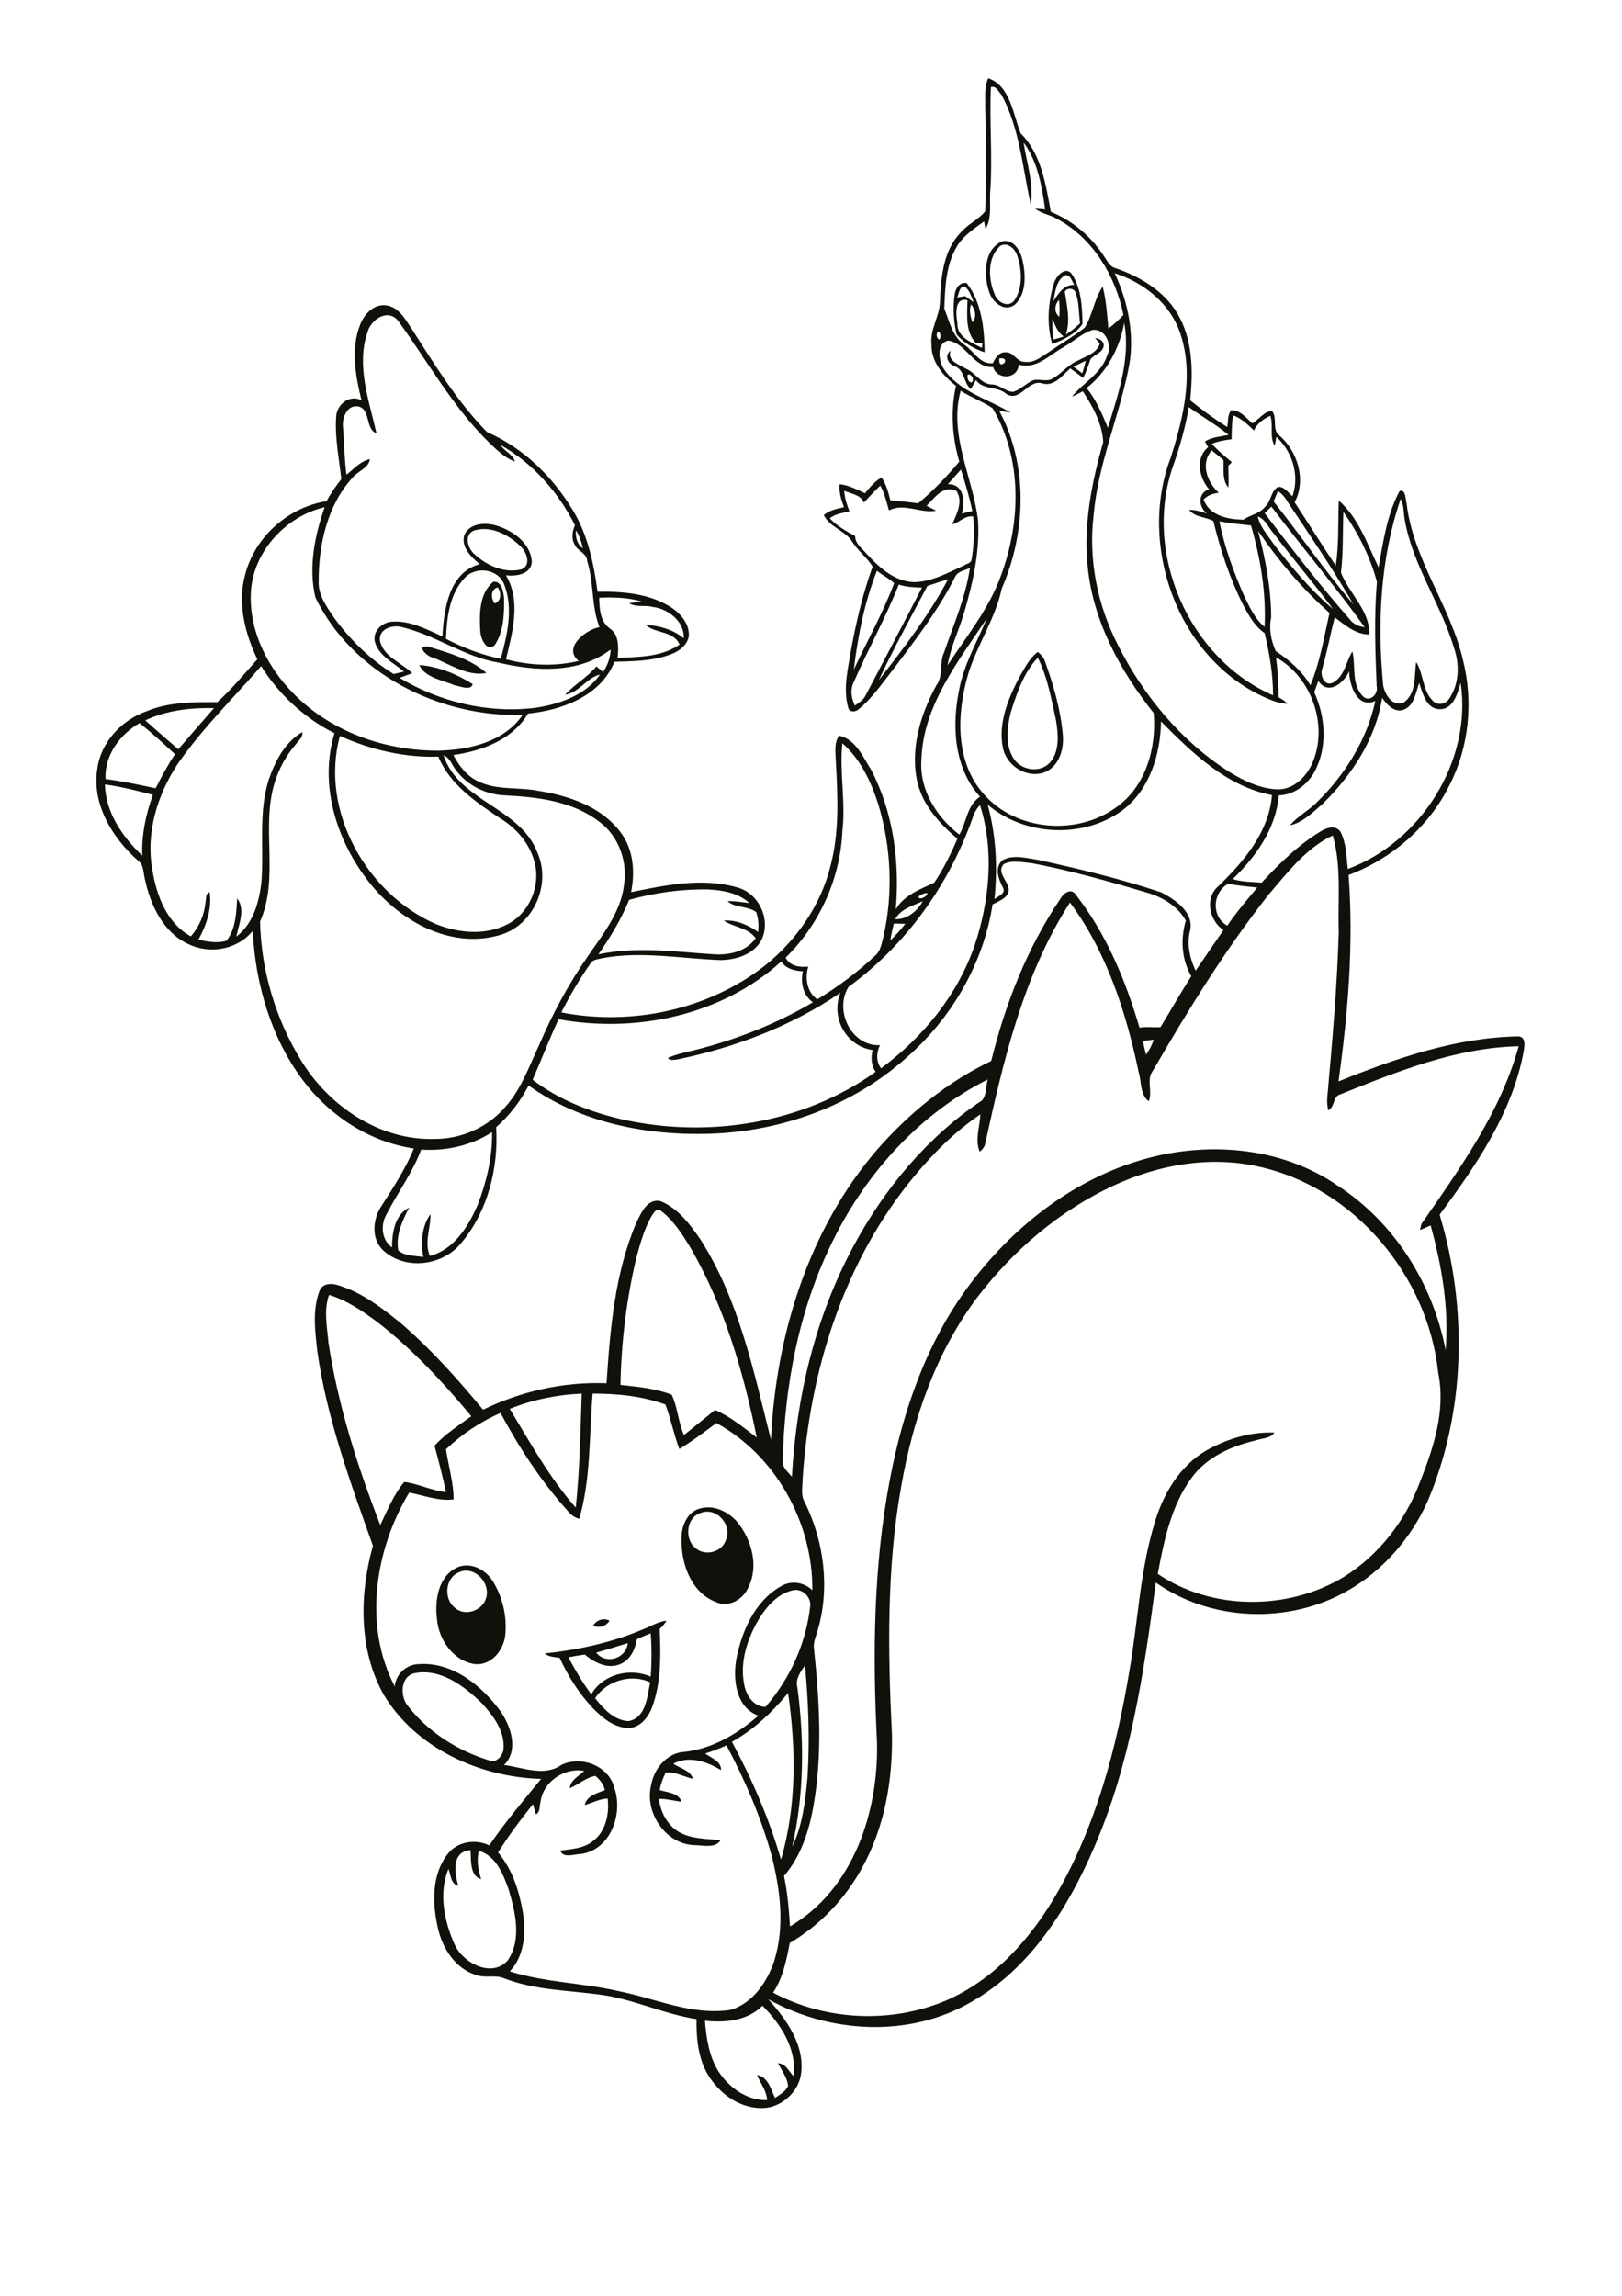
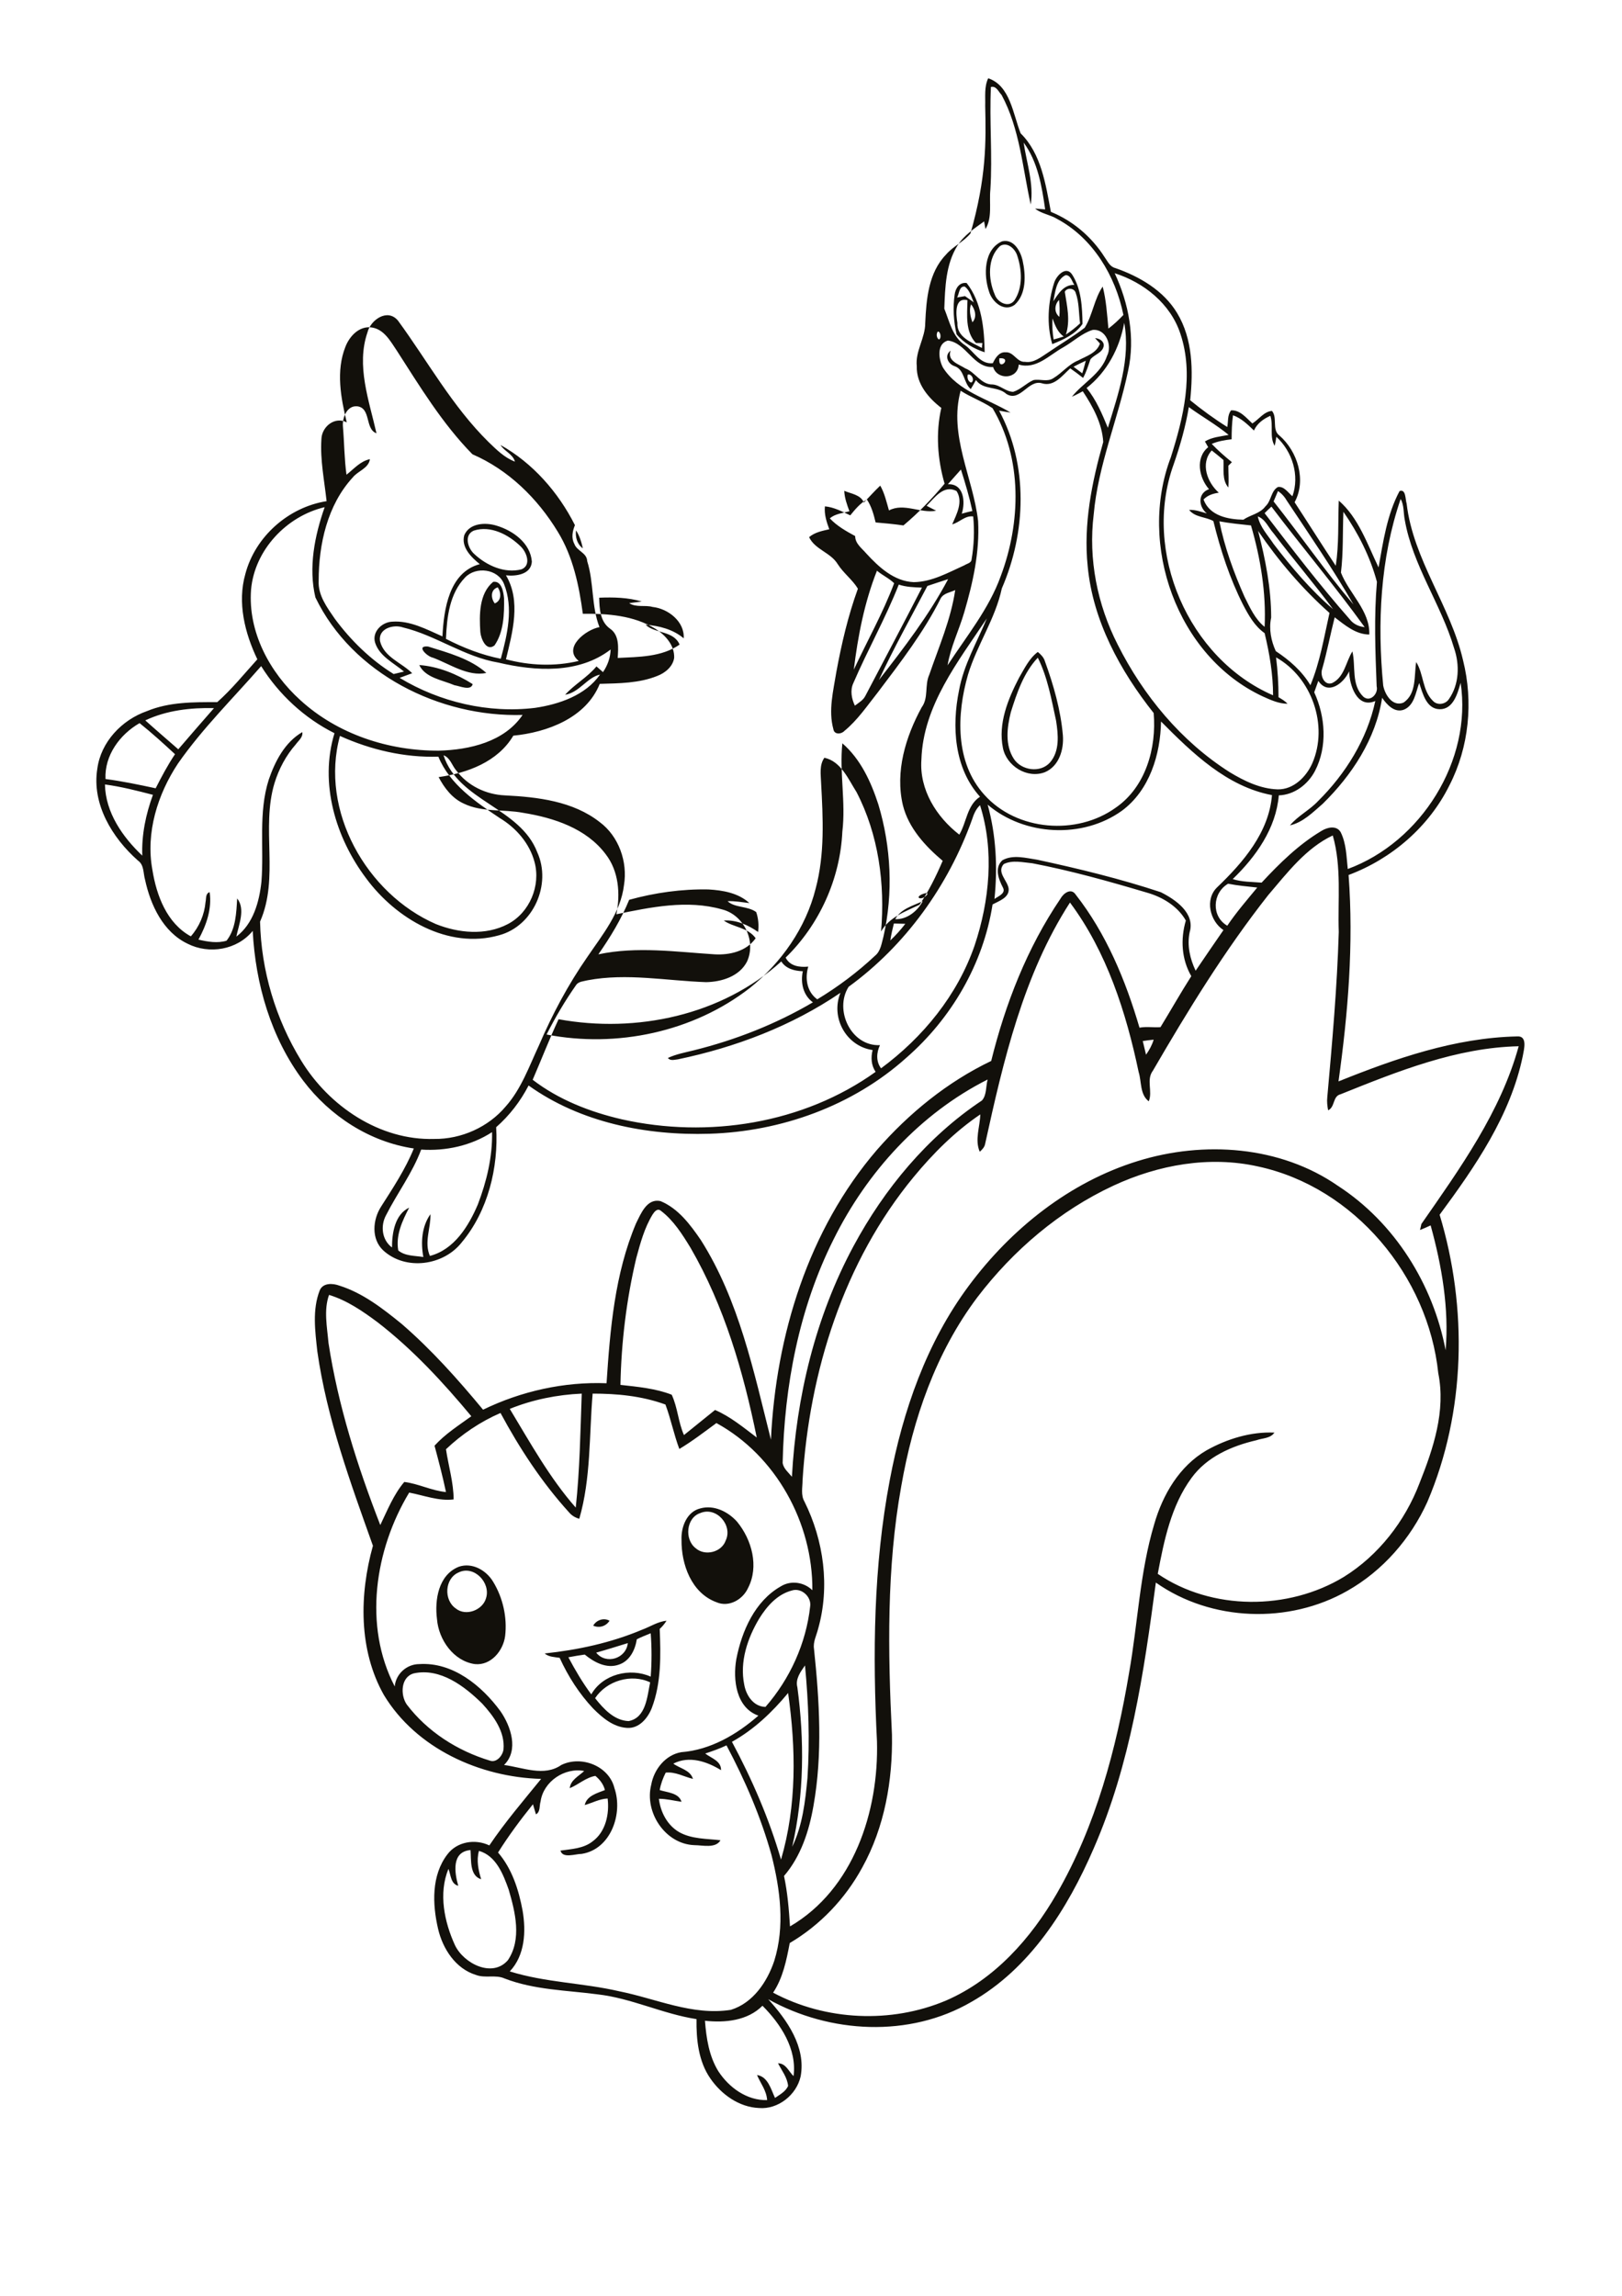
<svg xmlns="http://www.w3.org/2000/svg" version="1.2" baseProfile="tiny" id="Layer_1" x="0px" y="0px" viewBox="0 0 595 842" overflow="scroll" xml:space="preserve">
-   <path fill="#12100B" d="M218.3,622.8c3.1,3.9,7,8.2,12.3,8.4c6.4-1.2,6.8-9,7.9-14.2C231.6,613.7,222.5,616.4,218.3,622.8   M218.7,606.1c3.6,4.5,11,2.2,11.6-3.5C226.4,603.8,222.6,605,218.7,606.1 M233.6,601.2c-0.6,3.9-2.6,8-6.6,9.3  c-4.5,1.6-9.1-0.9-12.5-3.7c-2,0.3-4,0.6-6,1c2.5,4.7,5.2,9.3,8.4,13.6c4.2-7.4,14.2-9.9,21.8-6.5c0.4-5.3,0.4-10.6,0-15.9  C236.9,599.7,235.2,600.4,233.6,601.2 M235.5,597.7c3-1.1,5.8-3,9-3.3c-0.7,1.1-1.5,2.1-2.5,3c0.4,9.7,0.6,19.8-2.9,29  c-1.5,3.8-4.7,7.6-9.1,7.3c-5-0.3-9-3.7-12.4-7.1c-5.1-5.4-9.2-11.8-12.3-18.6c-1.9-0.3-4-0.3-5.5-1.6  C212,605.1,224.1,602.5,235.5,597.7 M217.6,596.2c1.2-2.1,3.9-3,6-1.8C222.3,596.4,219.9,597.2,217.6,596.2 M168.2,576.7  c-5.1,2.2-5.5,10.1-1,13.2c3.7,3,9.9,0.6,11.1-3.8C180.1,580.4,173.8,573.9,168.2,576.7 M168.3,574.6c4.9-1.7,10.1,1.3,12.6,5.5  c3.6,5.9,5.2,13.1,4.4,19.9c-0.7,5.4-5.2,10.9-11.1,10.3c-7.8-1.1-13.3-8.9-13.9-16.5C159.4,586.8,160.8,577.6,168.3,574.6   M256.9,554.9c-5.2,1.7-5.9,9.7-1.7,12.9c3.4,3,9.5,1.5,11-2.8C268.9,559.4,262.8,552.4,256.9,554.9 M256.9,553.2  c5-1.4,10.2,1.2,13.5,4.9c5.4,6.6,8.1,16.4,4,24.3c-1.9,4.2-7,7.2-11.6,5.2c-9.2-3.4-12.9-13.9-12.8-22.9  C249.8,560.1,251.9,554.4,256.9,553.2 M153.8,243.9c6.9,0.5,13.8,3.3,19.6,7c-0.7,2.6-4.7,0.7-6.7,0.4  C162.3,249.4,156,248.6,153.8,243.9 M370.8,261.2c-1.4,5.6-2.2,12,1.1,17.1c2.8,4.3,9.8,5.3,13.3,1.3c3.6-4.2,3-10.2,2.2-15.3  c-1.7-7.8-3.1-15.9-6.7-23.1C375.5,246.7,373,254.2,370.8,261.2 M373.8,248.6c2-3.4,3.7-7.1,6.9-9.5c1.1,0.9,2.2,2,2.6,3.4  c3.2,8.8,5.8,17.9,6.6,27.2c0.4,5.2-1.4,11.3-6.6,13.5c-6.5,2.5-14.1-2.3-15.4-8.9C366.1,265.4,369.7,256.5,373.8,248.6   M158.8,241.2c-2.1-0.4-6.4-4.5-1.8-4.1c7.4,2.3,15.6,4.5,21.4,9.7C171.6,248.2,165,243.5,158.8,241.2 M181.5,221.3  c2.5-1,2.4-3.9,1.1-5.9C179.9,216.2,180,219.4,181.5,221.3 M180.9,213.4c3.1-0.5,3.8,3.7,4,6c0.1,5.8-0.1,12.4-3.5,17.3  c-3,2.4-5-2.5-5.2-4.9C175.8,225.6,175.7,217.7,180.9,213.4 M355,137.4c-0.3,1,0.1,2.7,1.3,2.9C357.7,139.5,356.4,136.9,355,137.4   M393.8,134.5c1.1,0.8,2.1,1.6,3.2,2.4c0.5-1.5,0.9-3.1,1.3-4.6C396.8,133,395.3,133.7,393.8,134.5 M401.7,124  c1.5,0.1,3.2,1,3.2,2.7c-0.3,2.7-3.4,3.2-4.9,5.1c-0.8,2.3-1.5,4.7-2.7,6.8c-1.5-1.2-3.1-2.4-4.7-3.5c-2.9,2.6-5.9,6.8-10.3,5.5  c-5.1-1.6-8,7-13.1,3.9c-3.3-3-8.4-1.3-11.2-5.1c-0.6,1.1-1.2,2.2-1.9,3.3c-2.7-2.3-2.2-7.1-5.9-8.4c-2.5-0.8-3.9-3.9-1.5-5.7  c-1.3,3.8,2.9,4.9,5.4,6.5c3.7,1.4,5.8,6,10,5.9c2.8,0.2,4.9,2.7,7.6,2.7c2.8-0.9,4.8-3.2,7.4-4.3c2.4-0.5,5.1,0.8,7.3-0.7  c3.2-1.9,5.6-5.1,9.1-6.5c3-1.6,6.8-2.7,8-6.2C403,125.4,402.3,124.7,401.7,124 M356.7,118.2c1.8-1.9,1-4.8-0.5-6.6  C355.4,113.8,356,116.1,356.7,118.2 M351.2,118.4c-0.3,5.2,5.2,7.2,9,9.2c0-0.4,0.1-1.4,0.2-1.8c-0.6,0-1.8,0-2.4,0  c-4-4.2-3.2-10.4-3.1-15.7C350,108.9,350.7,115.4,351.2,118.4 M351.1,109.1c0.7-0.1,2.2-0.4,2.9-0.5c1.1,0.8,2.2,1.5,3.2,2.3  c-0.9-2-1.4-4.4-3.3-5.8C351.8,104.9,351.9,107.7,351.1,109.1 M350.2,108c0.3-2.3,1.8-4.6,4.4-4.2c5.5,7,6.5,16.8,6.6,25.4  c-3.9-1.3-7.7-3.4-10.3-6.6C349.8,117.8,349.5,112.8,350.2,108 M386.1,116.8c-0.2,2.6,0,5.2,0.4,7.7c1.2-0.3,2.5-0.7,3.7-1.1  C388,121.9,387,119.3,386.1,116.8 M388.6,116.2c0.2-2.1,0.1-4.2-0.1-6.2C386.8,111.7,386.6,114.6,388.6,116.2 M390.6,107  c0.8,5.2,2.1,10.5,0.4,15.7c1.8-1.2,3.6-2.6,5.2-4.1c-0.5-3.7-0.3-7.6-1.6-11.2C394.1,105.6,391.4,105.4,390.6,107 M386.4,110.5  c1.8-2.8,3.9-6.2,7.7-6c-0.9-1.3-1.3-3.6-3.2-3.6C387.4,102.6,387.1,107.1,386.4,110.5 M386.7,103.7c0.8-2.6,4.4-6.4,6.6-3  c3.4,5.3,3.7,12,3.8,18.1c-2.5,3.7-7,5.8-11.1,7.4C383.9,119,384.4,110.9,386.7,103.7 M366.9,90.2c-4.8,4.3-4.4,12.3-2,17.8  c0.9,2.8,5,5.1,7.2,2.2c3.2-4.8,2.8-11.3,1-16.6C372.3,91.2,369.5,88.6,366.9,90.2 M367.6,88.5c4.2-1,6.7,3.5,7.5,6.9  c1.2,5.4,1.5,12.4-2.9,16.4c-3.9,2.8-8.3-1.1-9.4-4.9C360.8,101,360.8,91.5,367.6,88.5 M258.6,741.1c0.5,6.4,1.5,13,4.9,18.5  c3.9,6,10.5,10.8,17.9,10.6c-0.2-3.5-2.4-6.1-3.7-9.2c4,0.6,5.1,5.2,6.6,8.4c1.7-1.2,3.9-2.3,4.8-4.4c-0.3-3.1-2.3-5.6-3.7-8.3  c2.9,0,3.9,3,5.7,4.7c1.3-9.9-4.7-19.1-11.4-25.8C274.2,741.1,266,741.9,258.6,741.1 M168.1,691.6c-2.8-0.7-2.7-4-3.6-6.2  c-3.7,9-1.5,19.5,2.4,28c3.2,6.7,13.7,12.1,19.4,5.5c5.2-7.7,2.7-17.7,0.3-25.9c-2-5.6-4.6-12.4-10.9-14.2c-1,3.5-0.2,7.1,0.8,10.4  c-4.3-1.3-3.6-7.1-3.9-10.7C165.6,679.1,166.7,686.7,168.1,691.6 M268.5,638.8c7.4,13.8,13.6,28.1,18,43.2  c5.8-19.8,5.5-40.8,2.6-61.1C283.3,627.9,276.6,634.3,268.5,638.8 M151.8,613.7c-4.8,1.3-5,7.9-2.6,11.4c7.6,10,18.6,17,30.5,20.6  c2.5,0.9,4.7-1.9,5-4.1c0.6-6.5-3.6-12.2-7.8-16.8C170.4,618.4,161.5,611.6,151.8,613.7 M292.5,618.8c2.6,19.4,2.5,39.3-1.9,58.5  c3.8-7.8,4.8-16.7,5.6-25.2c0.9-13.7,0.4-27.6-0.9-41.3C293.6,613.2,291.7,615.8,292.5,618.8 M278.5,593.6  c-4.3,7.2-7.2,15.8-5.5,24.2c0.7,4,3.4,8.1,7.8,8.2c9-10.3,14.9-23.3,16.4-36.9c0.5-3.5-3.2-6.9-6.7-5.8  C285.1,584.7,281.3,589.1,278.5,593.6 M217.4,511.1c-1.3,15.3-0.6,31.1-4.9,45.9c-1.5-0.4-2.8-1.2-3.8-2.4  c-9.9-10.9-18.1-23.4-25.1-36.4c-7.4,3.2-14.2,7.8-20,13.3c0.9,6.1,2.8,12.3,2.8,18.4c-5.4,0.7-11-1.5-16.3-2.5  c-12.6,20.9-16.9,48.8-5.3,71.1c0.4-4.6,4.4-8.2,9-8.2c12.3-0.8,22.9,7.9,29.8,17.3c3.8,5.5,6.8,14.3,1.3,19.7  c6.9,0.9,14.7,4.4,21,0c7.3-3.6,17.5,0.3,19.5,8.5c3.2,9.3-1.3,22.4-12,24.1c-2.4,0-7,1.8-7.8-1.2c4-0.6,8.4-0.7,11.8-3.4  c4.8-3.5,6.2-10.1,5.5-15.7c-2.9,0.1-5.6,1.6-8.4,2.4c0.7-3.4,4.6-4.4,7.4-5.5c-0.5-2.1-1.9-3.9-3.5-5.2c-3.5,0.6-6.2,3.2-9.4,4.5  c0.3-3,3.3-4.4,5.3-6.3c-7.2-1.4-15,3.9-16,11.2c-0.5,1.5,0,3.8-1.7,4.7c-0.4-1.2-0.7-2.5-1.1-3.7c-4.6,5.7-8.9,11.5-12.8,17.7  c5.1,5.9,7.6,13.7,9,21.3c1.3,7.6,0.9,16.4-4.7,22.3c13.1,4.1,26.9,4.2,40.2,7.3c13.5,2.7,26.8,9,40.9,6.8  c8.1-2.5,13.3-10.2,15.9-17.9c4-12.7,2.2-26.3-1-38.9c-3.9-14-9.7-27.4-16.5-40.2c-2.5,1.2-5.1,2.1-7.8,3c2.2,1.7,5.9,2.7,5.8,6.1  c-5.2-3.2-11.7-5.4-17.5-2.4c2.4,1.8,6.2,2.3,7.2,5.6c-3.3-0.8-6.5-2.7-10-2.3c-1,2-1.8,4.1-2.2,6.4c2.8,0.9,7,1,8,4.3  c-2.8-0.4-5.5-1.1-8.3-1.1c0.6,4.9,3.1,9.7,7.4,12.2c4.6,2.6,10.1,2.4,15.2,3c-1.8,3.1-6.6,1.8-9.6,1.8  c-10.7-0.4-18.4-12.1-15.8-22.2c1-5.6,5.2-10.9,11-11.9c10.7-0.8,20.4-6.5,28.3-13.4c-8.2-2.9-9.4-13.2-8.1-20.7  c2-10.3,6.8-21.3,16.3-26.7c3.7-2.3,8.5-1.6,11.6,1.4c0.2-24.7-13.4-49.4-35.2-61.3c-4.5,3.3-8.9,6.7-13.6,9.5  c-2-5.3-3.1-11-5.1-16.3C235.3,511.9,226.2,511.1,217.4,511.1 M187,516.7c7.5,12.4,14.6,25.3,24.2,36.2c1.5-13.9,1.7-27.9,2.2-41.8  C204.4,511.5,195.4,513.3,187,516.7 M120.5,492.5c3.5,22.9,10.6,45.2,19,66.8c2.6-5.4,4.9-11.2,8.8-15.8c5.1,0.6,10,3.2,15.3,3.7  c-1.2-5.7-2.7-11.4-4.2-17c3.9-4.3,8.8-7.4,13.5-10.8c-10.4-12.5-21.5-24.5-34.3-34.4c-5.5-4.1-11.3-8.1-17.9-10.1  C118.7,480.5,120,486.7,120.5,492.5 M239.4,445.4c-3,4.9-4.5,10.5-6,16c-3.6,15.2-5.5,30.9-5.8,46.5c6.3,0.7,12.9,1.3,18.8,3.6  c2.2,4.7,2.4,10.1,4.5,14.8c3.8-3.1,7.6-6.1,11.4-9.2c5.6,2.4,10.4,6.4,15.3,10.1c-4.9-24.1-11.9-48.2-24.3-69.6  c-3-4.9-6.2-10-10.8-13.5C241.1,442.9,240,444.5,239.4,445.4 M408.5,434.8c-19.8,9.2-36.8,23.7-50,41  c-15.2,20.2-23.6,44.6-27.9,69.3c-5.4,30-4.9,60.7-3.4,91.1c0.3,16.7-2.7,33.9-10.9,48.7c-6.2,11.4-15.4,21.1-26.6,27.7  c-1.2,6.3-2.5,12.8-6.1,18.2c19.3,10.3,43.3,11.4,63.4,2.9c17.8-7.7,31.2-22.8,40.7-39.3c14.3-24.8,21.8-53,26.5-81  c3.2-18.1,3.9-36.7,9.2-54.4c3.1-10.8,9.2-21.3,19.2-27.1c7.5-4.2,16.3-6.9,24.9-6.5c-1.5,2.2-4.4,2-6.6,2.8  c-9.1,2.1-18.2,6.1-23.8,13.8c-7.5,10.2-10.1,23-12.4,35.2c19.8,13.5,47.9,13.5,68.3,1.1c12.7-7.9,22.4-20.4,27.7-34.3  c5.1-12.8,9.7-26.5,6.9-40.4c-3.7-35.6-30.8-68.2-66.1-75.8C443.6,423.8,424.9,427.2,408.5,434.8 M154.5,421.6  c-3.2,8.6-8.8,16-12.9,24.1c-2.1,3.9-1.5,9.1,2.2,11.8c0-5.2,1-12.1,6.3-14.6c-2.5,4.8-5,10.1-4,15.7c2.5,2.1,6.1,1.9,9.2,2.4  c-1-5.3-0.6-11.2,2.6-15.7c0.2,4.9-2.4,10.3-0.2,15.3c8.9-2.3,14.2-10.9,17.6-18.9c3.2-8.4,5.4-17.4,5.2-26.5  C172.8,420.2,163.5,422.2,154.5,421.6 M305.8,454.5c-12.7,25.3-18.1,53.8-18.7,82c0.3,2.1,2.1,3.5,3.4,5.1  c1.6-29.3,8.6-58.6,22.6-84.6c11.3-21,27.1-40.1,47.1-53.4c1.8-2,1.4-5.2,2.1-7.7C337.5,408.4,318,429.9,305.8,454.5 M419.2,381.8  c0.4,1.7,0.8,3.3,1.2,5c1.2-1.7,2.2-3.5,2.8-5.5C421.9,381.4,420.5,381.6,419.2,381.8 M204.9,373.8c-3.4,7.3-6.3,14.8-9.5,22.2  c9.5,7.3,21,11.8,32.7,14.5c31.6,7.1,66.6,1.6,93.1-17.4c-1.6-2.4-1.8-5.2-1.1-8c-9.7-1.4-15.5-11.9-11.8-21  c-17.9,12.2-38.5,20-59.6,24.4c-1.2,0.1-2.8,0.7-3.7-0.5c3-1.4,6.3-2,9.5-2.8c15.3-3.8,30.1-9.6,43.7-17.6  c-3.6-2.6-4.6-7.2-3.7-11.4c-3-0.1-6.2-0.9-7.9-3.6C264.8,372.4,233.4,379,204.9,373.8 M327.9,338.7c-0.5,2-1,4.1-1.3,6.2  c2-1.9,3.8-3.9,5.5-6.1C330.7,338.8,329.3,338.7,327.9,338.7 M328.4,337.1c4.3,0.2,8.2-3,10.1-6.6  C334.9,332.2,330.4,333.3,328.4,337.1 M338.7,327.8c-0.5,0.1-2.5,1.1-1.4,1.6C339.1,329.9,342,326.6,338.7,327.8 M230.8,330  c-2.9,7.1-6.9,13.7-11.3,20c14.1-3,28.5-0.9,42.7,0c5.5,0.3,11.6-1.1,15-5.9c-2.8-4-8.2-4-11.7-6.5c4.6-0.3,8.9,1.6,12.6,4.2  c0.3-2.5,0.1-5-0.7-7.3c-3.1-2.3-7.9-1.5-10.5-4c2.7-0.1,5.4,0.4,8,0.7c-4-3.7-9.7-4.7-15-5C250.1,326,240.2,327.4,230.8,330   M450.2,339.5c3.3-4.9,7.2-9.4,11-14c-3.6-0.4-7.2-0.7-10.7-1.4C444.7,327.5,444.3,336.1,450.2,339.5 M465.2,328.3  c-15.9,20.2-29.4,42.2-42.3,64.4c-2.5,3.3,0,7.6-1.5,11.2c-3.3-2.5-2.6-7.2-3.7-10.7c-4.6-21.9-11.7-44.1-25.2-62.2  c-17.1,26.5-24.4,57.9-31.1,88.4c-0.2,1.3-1.1,2.2-2,3c-1.9-4.4,0.1-9.2,0.2-13.7c-9.3,6.3-17.3,14.3-24.4,22.9  c-25.7,31.1-38.3,71.4-40.8,111.3c0,2.6-0.7,5.4,0.7,7.8c7.1,14.3,9.4,31.2,5,46.7c-0.6,2.4-1.9,4.8-1.5,7.3  c2,19.1,3.2,38.6-0.2,57.6c-1.6,9.2-4.6,18.5-10.8,25.7c1.3,6.1,1.8,12.3,2.2,18.5c23.3-13.6,32.6-42.2,31.9-67.9  c-1.6-32-1.3-64.2,4.7-95.8c4.8-25.4,13.5-50.5,29.1-71.4c15.5-20.8,36.9-37.9,61.9-45.6c24.2-7.5,52.2-5.6,73.4,9.1  c20.8,13.5,34.9,36.1,39.5,60.3c1.3-15.3-1.4-31-5.5-45.8c-1.3,0.6-2.6,1.2-3.9,1.7c0.1-0.5,0.4-1.6,0.5-2.2  c14.1-20.3,29.1-41.1,35.7-65.2c-22.8,0.5-44.4,9.2-65.3,17.6c-3,0.7-2,4.7-4.6,5.9c-0.3-1.6-0.5-3.2-0.3-4.9  c1.8-20.1,3.6-40.3,4.2-60.5c-0.4-11.8,1.1-23.9-2.2-35.4C479.1,311,472.2,320.1,465.2,328.3 M356.6,300.5  c-8.7,24.3-24.4,46.2-45.3,61.4c-5.4,8.5,0.9,21.9,11.5,21.4c-1.3,2.7-1.5,6,0.4,8.5c15.4-11.4,28-26.8,34.3-45  c5.5-16.4,7.3-34.9,2-51.5C358,296.7,357.2,298.6,356.6,300.5 M38.5,287.7C38.7,298,45,307,52.2,313.8c-0.3-7.6,1.3-15.2,3.9-22.3  C50.3,290,44.5,288.5,38.5,287.7 M309,305c-0.8,17.3-8.4,34.1-20.8,46.2c1.6,3.2,5.2,3.6,8.3,3.3c-1.3,4.3-0.5,9.3,3.3,12  c7.6-4.6,14.7-9.9,21.2-16c2.1-1.7,2.4-4.6,3.1-7.1c3.6-15.9,2.8-32.8-1.9-48.4c-2.7-8.3-6.5-16.6-13.2-22.4  C307.9,283.3,310.3,294.2,309,305 M159.9,338.9c8.3,3.3,18.2,4.3,26.4,0c8-4.2,12.1-14.1,9.8-22.7c-1.8-6.9-6.8-12.6-12.8-16.2  c-8.8-5.9-18.3-12.3-22.5-22.5c-12.4,0.4-24.8-2.5-36.1-7.6C117.2,297.2,134.4,327.8,159.9,338.9 M38.7,285.7  c6.2,0.8,12.3,2.1,18.4,3.4c2.2-4.3,4.4-8.5,7.1-12.5c-4.2-3.9-8.5-7.8-13-11.4C43.9,269.4,38.3,277.1,38.7,285.7 M425.9,264.6  c-0.2,12.1-4.2,25.2-14.3,32.7c-14.4,10.4-35.8,9.3-49.3-2.2c3.1,11.2,3.7,23,2.5,34.6c1.3-1,4.3-2,3.1-4.2c-1.6-3.1-3.2-7.2-0.2-10  c3.9-2.2,8.7-0.8,12.8-0.2c15.3,3.3,30.5,7,45.3,11.9c5.4,2.7,12.7,7.7,10.6,14.7c-1,4.8,0.1,9.7,2.2,14.1c3.4-5,6.8-10,10.2-14.9  c-5-3.3-6.9-11.3-2.3-15.7c9.5-9.1,19-20.1,20.1-33.8C450.1,288.5,437.4,276.2,425.9,264.6 M53.3,264.2c4,3.6,8.1,7.1,12.1,10.6  c4.3-5,8.7-10.1,13.1-15.1C70,259.5,61.1,260.5,53.3,264.2 M483.6,249.7c-0.5,1.4-1,2.8-1.5,4.2c4.1,8.9,4.9,19.9,0.3,28.8  c-2.6,5-7.6,8.8-13.3,9c-1,12.1-8.4,22.5-16.9,30.7c3.4,1.1,7.1,1,10.6,1.3c6.6-7.1,13.6-14,22-19c2.1-1.3,5.5-2.1,7,0.5  c2.1,4.2,2.1,9,2.6,13.5c26.9-9.9,45.7-39.8,41.4-68.3c-1.1,3.9-2.7,9.8-7.7,9.7c-4.9-0.1-6.2-5.8-7.5-9.6c-1.3,3.5-1.8,8.3-5.7,9.8  c-3.4,1.2-6.2-1.9-7.9-4.4c-2.3,15.1-11.1,28.4-21.8,38.9c-3.6,3.1-7.2,6.8-12,7.9c2.9-3.5,7.1-5.5,10.3-8.9  c10.1-10,18-22.7,21-36.7c-6.7,2.9-9.5-5.9-9.6-10.9C493,250.5,487.2,255.2,483.6,249.7 M65.3,280c-7.5,11.3-11.9,25.4-9.4,39  c1.5,9.4,5.3,19.6,14.1,24.4c3.1-3.5,5-8,5.4-12.6c0.3-1.2-0.1-3.1,1.5-3.6c0.9,6.1-1.2,12.1-4.1,17.4c3.4,0.8,7,1.4,10.3,0.4  c3.4-4.3,3.6-10.2,3.9-15.5c3.1,3.9,0.6,9.6-0.3,14c6.2-4.7,8.4-12.7,9.2-20.1c1-12.5-1.2-25.3,2.7-37.5c2.3-6.7,5.9-13.7,12.3-17.4  c0.3,1.9-1.4,3.1-2.4,4.5c-3.6,4.1-6.2,9-7.8,14.2c-5,16.5,1.8,34.7-5.3,50.8c0.4,17.9,5.7,35.7,15.1,51  c10.2,16.7,28.8,29.3,48.8,28.7c9.9,0.1,19.8-4.3,26.2-11.9c5.7-6.4,8.6-14.7,12.2-22.4c4.9-11.4,10.7-22.3,17.8-32.5  c5.5-8.1,12.2-16.2,13.4-26.3c1.4-8.5-1.9-17.9-8.9-23.1c-9.8-7.7-22.8-9.2-34.8-9.8c-6.9-0.3-13.6-3.5-17.8-9.1  c-1.6-1.8-2.2-4.7-4.7-5.6c5.5,16.9,28.1,19.1,34.4,35.6c5.3,11.7-1.4,27-14,30.4c-18.7,5.3-37.9-6.1-48.8-20.9  c-11.2-14.9-17.2-34.9-11.6-53.2c-11-5.5-20.4-14.2-26.9-24.6C85.6,256,74.3,267.1,65.3,280 M139.4,235.1c1.4,5.9,7.9,7.9,11.8,11.8  c-1.5,0.6-3.1,1.1-4.6,1.7c14.7,8.9,32.6,13.1,49.7,11c8.8-1.3,18.5-4.6,23.8-12.2c-4.7,1-7.6,6.6-12.8,7.4  c3.4-3.8,8.2-6.4,11.5-10.4c0.8,0.7,1.6,1.4,2.4,2.1c1.7-2.5,2.7-5.3,2.8-8.3c-11.7,9-27.6,8-41.2,4.8c-12.5-2.1-22.9-10-35-12.9  C144.3,228.9,138.7,230.5,139.4,235.1 M338,278.6c-0.8,11,5.5,21,13.9,27.5c2.7-4.5,2.8-10.8,7.6-13.9c-9.5-10.5-10.4-25.8-7.7-39  c1.7-9.4,6.6-17.7,10.2-26.4C351.5,242.6,338.6,258.8,338,278.6 M219.8,219.2c0.1,4,0.3,8.7,3.9,11.3c3.6,2.4,3.1,7.1,2.9,10.8  c7.7-0.4,16.1-0.3,22.7-4.9c-2.2-5.2-9.2-4-12.5-7.3c5,0.4,10.1,1.7,14,5c0.4-6.1-5.7-10.9-11.4-11.5c-2.8-0.8-6,0.3-8.6-1.4  c1.5-0.2,3-0.4,4.6-0.6C230.3,219.1,225,219,219.8,219.2 M329.7,214.4c-4.9,12.4-11.4,23.9-16.7,36.2c-1.2,2.6-0.6,5.7,0.6,8.2  c1.4-1.1,3.1-2,3.9-3.7c6.9-13.2,13.9-26.3,20.7-39.6C335.3,215.4,332.4,215.3,329.7,214.4 M340.2,214.9  c-6,11.4-12.3,22.7-17.8,34.5c9.2-11.8,18.4-23.8,25.4-37C345.2,213.2,342.7,214.1,340.2,214.9 M313.2,245.6  c4.9-10.5,10.7-20.8,14.8-31.7c-1.8-1.8-4.3-2.9-6.3-4.6C317.1,220.9,314.7,233.3,313.2,245.6 M170.6,211.8  c-5.7,5.9-6.7,14.6-7,22.5c6.4,3.3,13.1,5.9,20.1,7.3c2.4-8.8,4.7-18.6,1.2-27.4C182.7,208.6,174.6,207.6,170.6,211.8 M461.5,194.7  c2.7,10.4,4.8,21,4.8,31.8c-0.9,4.2,0,8.6,1.7,12.3c5,3.3,9.6,7.3,12.7,12.5c3.5-8.4,5-17.6,7-26.5  C477.7,215.9,469,205.7,461.5,194.7 M211.3,194.5c-0.3,2.5,0.4,5.1,2.5,6.6C213.3,198.8,212.6,196.5,211.3,194.5 M173.8,194.6  c-3.7,1.6-2.2,6.5,0.2,8.6c4.5,4.2,11.1,7.2,17.3,5.6c3.7-1.5,1.9-6.3-0.3-8.4C186.6,196.1,180,192.6,173.8,194.6 M447.3,191.2  c1.9,9.5,5.3,18.8,9.2,27.6c2,4,3.9,8.3,7.4,11.1c0.6-12.5-1.5-25.2-5-37.2C455.1,192.3,451.1,191.9,447.3,191.2 M461.4,189.4  c0.8,3.9,3.7,6.9,5.8,10.1c6.6,8.6,13.6,16.9,21.8,23.9c-7-9.5-14.7-18.4-21.8-27.8C465.3,193.5,464.2,190.4,461.4,189.4   M492.8,187.7c-0.3,7.4,0,14.9-0.9,22.3c3,7.7,10.7,14,10.4,22.7c-5,0-9-3.5-12.7-6.3c-1.6,6.3-2.8,12.7-4.6,19  c-0.8,2.3,0.8,6.2,3.7,5.1c4.5-2.2,5-7.8,7.4-11.6c1.3,5.5-0.5,12.2,4,16.6c2.5,2.2,5.6-1.1,4.9-3.8c-0.5-12.8-1-25.6,0.1-38.3  C502.6,204.1,498.2,195.5,492.8,187.7 M463.9,188.2c10.1,13.2,20.3,26.5,31.3,39c1.3,1.7,3.3,2.6,5.4,2.8  c-10.9-15.1-23-29.4-34.2-44.2C465.5,186.6,464.7,187.4,463.9,188.2 M92.1,216.2c-1.2,15.5,6.8,30.4,18.1,40.6  c13.7,12.5,32.4,18.6,50.8,18.5c11.2-0.3,24-3.2,30.7-13.1c-30.4,0.9-62.5-15.1-76-43.1c-2.6-10.9-0.3-22.6,3.4-33.1  C105.1,189.3,93.4,201.7,92.1,216.2 M513.8,183c-7.5,21.9-8.6,45.6-6.4,68.4c0.6,3.3,3.4,7.9,7.4,6.3c4.9-3.2,3.9-9.9,4.7-14.9  c2.8,4.4,2.2,10.5,6.2,14.3c1.6,1.7,4.6,1.2,5.8-0.7c3.8-5.4,4-12.6,1.9-18.7c-4.8-16.2-15.2-30.3-18.1-47.1  C514.8,188.1,515.1,185.3,513.8,183 M468.8,180.1c-0.5,1.3-1.1,2.5-1.6,3.8c9.9,12.5,19,25.7,29.3,37.8c-7.5-13-16.1-25.5-24.4-38  C471.3,182.3,470.2,181,468.8,180.1 M316.9,184.3c-1.2-2.9-4.7-3.2-7.2-4.3c0.1,2.6,1,5.1,1.9,7.5c-2.5,0.7-5.2,0.9-7.2,2.6  c2.6,2.8,6,4.7,9.3,6.5c0,2.8,2.5,4.5,4.1,6.4c4.6,5,10.2,10.2,17.4,10.5c6.7-0.1,12.6-3.5,18.6-6.2c0.9-0.6,2.5-0.8,2.6-2.1  c0.9-5.2,1.1-10.5,0.6-15.8c-3-0.4-5,2.2-7.7,2.9c1.6-3.7,4.1-8.3,1.6-12.2c-4.7-2.5-8.1,2.5-11,5.4c1.2,0.6,2.3,1.2,3.5,1.8  c-5.7,1.1-11.8-3-17.3-0.1c-0.9-3.1-1.6-6.3-3.2-9.1C320.8,180.1,318.9,182.2,316.9,184.3 M347.7,177.6c5.9-0.3,6.5,6.5,5.1,10.8  c1.3-0.4,2.6-0.7,3.9-1c-1.1-5.1-2.6-10.2-4.2-15.2C350.9,174,349.3,175.8,347.7,177.6 M452.3,152.3c-0.4,2.9-0.5,5.8-0.5,8.8  c-2.5,0.3-5,0.7-7.3,1.7c2.3,2.4,4.8,4.6,7.4,6.7c-0.3,0.3-1,1-1.3,1.3c0,2.7,0.2,5.4,0,8c-2.4-2.8-1.6-6.7-1.8-10.1  c-1.4-1.2-2.9-2.4-4.3-3.5c-4.3,4.8-1.6,11.8,2.6,15.5c-2.1,0.3-4.1,0.9-5.6,2.5c2.2,6,9,7.3,14.6,7.4c2.6-1.8,6.1-2.2,8.1-4.9  c2.2-2,2-5.7,4.6-7.1c2.3-0.3,3.7,2.1,5.3,3.4c2.7-7.6,0-16.4-5.9-21.8c-0.1,0.8-0.4,2.5-0.6,3.3c-2-3.2-0.4-7.4-1.6-11  c-2.5,1.1-4.9,2.8-6,5.4C457.7,155.7,455.4,153.4,452.3,152.3 M436.1,149.3c-1.2,7.2-3.2,14.2-5.6,21.1  c-11.5,31.9,5.4,71.1,36.5,84.6c0-7.7-1.3-15.3-3.1-22.8c-3.7-2.6-5.9-6.6-7.9-10.4c-4.9-9.7-8.3-20.1-10.9-30.7  c-2.8-1.6-6.7-1.3-8.9-4.1c2.3-0.1,4.4,0.7,6.5,1.3c-3.1-2.5-3.4-7.4,0.8-8.9c-3.7-4.2-5.1-11.5-0.3-15.4c-0.4-0.7-0.8-1.4-1.2-2.1  c2.6-1.6,5.7-1.8,8.7-2.4C446.1,155.7,440.9,152.8,436.1,149.3 M352.4,143.3c-4.5,16.3,4.6,31.9,6.4,47.8  c0.6,11.4-1.9,22.6-5.1,33.5c-1.9,6.5-5,12.7-6.1,19.4c6.9-10.6,15.2-20.7,19.5-32.7c7.4-19.7,8-43.1-3-61.6  C360.4,147.2,356.1,145.7,352.4,143.3 M366.6,131.4C366,136.6,371.7,131,366.6,131.4 M390,127.4c-5.1,2.8-9.9,8.2-16.3,6.3  c-0.3,5.4-7.9,5.8-9.4,0.9c-7.2,0.5-9.8-8.9-16.6-9.7c-4.2,1.2-3.4,6.9-1.8,9.9c5.6,8.8,16.4,11.4,24.8,16.5  c-1.4-0.2-2.8-0.4-4.2-0.7c10.8,20,9.9,44.7,1,65.2c-2.4,11.2-9.1,20.7-12.4,31.6c-4.2,14.5-4.8,32.2,6,44.1  c11.9,13.3,33.9,15,48.2,4.7c11-7.6,15-21.9,13.9-34.7c-12.3-15.5-22.3-33.8-24.2-53.8c-1.6-15.4,1.5-30.8,5.7-45.6  c-0.4-6.8-3.8-13-7.5-18.6c-1.3,0.7-2.6,1.4-4,2c4.1-5.1,10.7-8.4,12.9-15c2-3.8-0.4-10-5.3-9.5C396.9,122.2,393.7,125.3,390,127.4   M344,121.6c-0.6,0.8-0.5,2.3,0.4,2.9C345.4,124.3,345.1,121.5,344,121.6 M398.6,142.3c3.5,4.3,5.7,9.5,7.8,14.6  c3.8-12.4,8.4-25.4,6-38.5C410.7,127.7,406.1,136.4,398.6,142.3 M134.8,121.9c-4.2,12.2,0.6,25,3.3,37c-4.3-1.5-1.9-9.3-7.1-9.9  c-3.8-0.3-5.5,4.3-5.2,7.5c0.5,5.9,0.5,11.8,1.3,17.6c2.7-2.1,5.1-5,8.6-5.7c-0.5,3.4-4.4,4.3-6.3,6.7  c-9.3,10.1-12.5,24.5-12.5,37.9c-0.3,5.3,3.1,9.8,5.9,13.9c5.9,8,13.2,15.1,21.6,20.3c1.3-0.3,2.5-0.6,3.8-0.9  c-3.8-3.2-9-5.6-10.6-10.6c-1.2-3.9,2.4-7.5,6.2-7.7c6.6-0.5,12.6,2.8,18.5,5.4c0.5-9.9,2.4-23.5,13.7-26.5  c-3.1-2.5-6.9-6.2-5.7-10.6c1.9-4.5,7.8-4.8,11.9-3.5c6,1.8,12.4,6.4,12.9,13.2c-0.3,4.7-5.8,5.4-9.5,5c5.6,9.4,2.4,20.9,0,30.8  c8.7,2.3,17.9,2.7,26.7,0.6c-6-4.8,2.6-11.5,7.6-12.4c-3-7.7-2-16.3-4.5-24.2c-0.1-3.1-3.8-3.7-4.7-6.3c-1.2-2.2-0.7-4.7,0.2-6.9  c-6.1-12.1-15.5-22.8-27.3-29.4c1.4,2.3,4.5,3.3,5.3,6.1c-3.8-1.4-6.8-4.4-9.7-7.2c-13.3-13.1-22.3-29.6-33.2-44.5  C142.1,112.9,135.9,117.4,134.8,121.9 M408.9,100.2c5.2,11.1,7.6,23.8,4.9,35.9c-3.7,17.7-11,34.5-12.6,52.6  c-2,16.3,1.3,33,8.8,47.7c9.4,18.7,23.3,35.5,41.1,46.8c5.3,3.2,11.2,6.1,17.6,6.3c5.8,0.1,10.5-4.6,12.7-9.6  c6-13.8-0.2-31.5-13.3-38.8c0.6,4.8,0.9,9.7,0.9,14.6c1.2,0.7,2.4,1.4,3.3,2.4c-3.2,0-6.2-1.4-9.1-2.7  c-31.5-14.7-45.9-55.8-33.7-87.7c4.6-14.5,8.5-30.4,3.5-45.3C429.4,111.4,419.6,103.6,408.9,100.2 M363.5,31.9  c-0.6,12.5,0.6,25.1-0.2,37.6c-0.5,4.8,0.8,10.3-1.8,14.5c-0.1-0.7-0.4-2.1-0.5-2.8c-3.6,2.6-7.4,5.1-9.8,8.9  c-4.3,6.9-4.5,15.3-4.8,23.1c1.9,4.7,3,10.4,7.6,13.4c3.3,2.3,5.5,7.1,10.2,6.6c0.9-1.9,2.3-4.2,4.7-4c3-0.2,4.1,3.7,7.1,3.5  c3.2,0.5,5.8-1.7,8.3-3.3c4.5-3.1,9.3-5.9,13.6-9.2c2.9-4.6,3.5-10.6,6.6-15.1c1.3,5,1.6,10.2,2.1,15.4c2-1.5,3.8-3.2,5.5-5  c-2.9-14.3-11.2-28.2-24.3-35.2c-2.6-1.6-5.8-1.9-8.1-3.8c1.2,0.1,2.5,0.2,3.7,0.3c-1.2-8.4-2.7-17.5-7.9-24.5  c1.1,7.5,3.8,15.1,2.6,22.7c-3-13.4-4-27.8-10.7-40.2C366.3,33.7,365.5,31.4,363.5,31.9 M361.4,38.8c0.1-3.4-0.4-6.9,1.1-10.1  c8.1,2.7,9.1,13.2,11.9,20.2c7.6,7.5,9.2,18.8,11.1,28.8c8.1,3.3,15,9.2,19.7,16.6c1.1,1.5,1.9,3.5,3.9,4  c8.9,3.1,17.7,8.2,22.7,16.5c5.8,9.6,5.9,21.2,4.8,32c4.3,3.5,8.8,6.8,13.6,9.8c0.4-2,0-4.4,1.4-6.1c3.3-0.2,5.6,2.8,7.8,4.8  c2.4-1.5,4.3-4.4,7.2-4.6c2.1,2.5-0.1,6.9,2.7,9c6.7,5.8,10,16.4,5.6,24.5c5.1,7.8,10,15.6,15.1,23.3c1.2-7.9,0.8-15.9,1.1-23.9  c7.2,6.2,10.5,16,14.6,24.5c1.7-9.5,3.1-19.4,7.7-28c2.4-0.9,2.1,3.2,2.6,4.6c2.4,20.6,16.1,37.5,20.7,57.5  c3.8,15.2,2.2,31.8-5,45.8c-7.5,15.2-21.2,27-37,32.9c1.9,25.3-0.2,50.7-3.7,75.7c20.9-8.4,42.7-16,65.5-16.5c4-0.3,2.5,4.9,2.1,7.2  c-4.5,21.8-17.5,40.6-30.5,58.2c10.3,34.1,9.6,72.3-4.5,105.3c-6.1,13.5-16.4,25.3-29.3,32.6c-21.5,12.3-50,11.3-70.3-3  c-4.4,33.1-9.3,66.6-22.8,97.5c-9.6,22.2-23.4,44.1-44.9,56.3c-22.7,13.2-51.9,11.6-74.5-1c6.9,7.6,13.9,17.5,11.9,28.3  c-1.5,6.8-8.3,12.2-15.3,11.6c-7.3-0.3-13.8-5-17.8-10.8c-4.4-6.3-5.2-14.3-5.1-21.8c-12.4-1.9-23.9-7.7-36.4-9.1  c-11.4-1.5-23.1-1.6-34-5.8c-3.3-1.5-7.1,0-10.5-1.3c-7.5-2.3-12.2-9.6-13.9-16.9c-2.1-9-2.5-19.6,3.4-27.3  c3.5-4.7,10.2-5.8,15.4-3.3c5.8-8.6,12.5-16.4,19-24.4c-22.4-0.6-45.8-11.1-57.7-30.8c-9.3-16.5-9-36.8-4-54.7  c-8.3-23.3-16.9-46.7-20.4-71.3c-0.8-7.4-1.9-15.3,0.9-22.4c1.2-2.8,4.8-2.6,7.2-1.7c8.6,2.7,15.9,8.4,22.8,14  c11,9.5,20.7,20.4,29.9,31.5c14-6.8,29.7-10.3,45.3-9.7c1.3-19.8,3-40.1,10.8-58.6c1.8-3.6,4-9.3,9-8.2c6.5,2.7,10.9,8.6,14.8,14.3  c14,22.1,19.4,48.2,25.7,73.2c1.8-38.2,13.7-77,38.9-106.3c11.7-13.4,25.8-24.9,41.9-32.6c5.2-21,13.2-41.5,25.4-59.5  c1.1-2,3.9-4.1,5.6-1.5c11.2,14.3,18.3,31.4,23.4,48.8c2.6-0.5,5.2,0,7.7-0.2c3.8-6.2,7.4-12.6,11.3-18.7c-3.6-6.2-4-13.6-2-20.4  c-3-5.3-8.7-8.7-14.5-10.3c-13.8-4.1-27.7-8-41.8-10.7c-3.4-0.3-7.3-1.3-10.5,0.3c-2.7,3,1.4,6,1.8,9c0.3,3.3-3.5,4.5-5.9,5.8  c-3.4,21.8-15.1,41.8-31.6,56.2c-19.7,17.7-46,27.1-72.3,27.9c-23.1,0.7-47.3-4.1-66.3-17.7c-3,5.8-7,11-11.9,15.3  c0.9,14.8-3,30.7-12.6,42.2c-6.7,8.6-20.6,10.5-28.8,3c-4.5-4.2-3.9-11.3-0.8-16.1c4.4-6.9,8.9-13.7,12-21.3  c-16.2-2.4-30.8-11.9-40.6-24.9c-11.8-15.7-17.5-35.4-18.5-54.9c-5.7,7-16,8.7-23.9,4.7c-9-4.3-13.6-14.2-15.6-23.5  c-0.7-2.4-0.3-5.4-2.6-7c-9.4-8.3-17-20.7-14.9-33.7c1.3-9.8,9-17.9,18.2-21.1c8.2-3.4,17.1-3.3,25.8-3.3  c5.3-4.7,9.9-10.4,14.7-15.7c-4.6-9.6-7.4-20.8-4.4-31.3c3.6-13.7,15.8-24.5,29.8-26.7c1.5-2.9,3.4-5.5,5.4-8.1  c-0.8-7.5-2.4-15.1-1.9-22.7c0.1-4.6,4.9-8.5,9.3-6.2c-2.2-9-4-18.9-0.5-27.7c1.5-3.9,5.1-7.8,9.7-7.1c4.5,0.7,6.8,5,9.1,8.4  c8.5,13.2,16.7,26.8,27.8,38.1c13.2,5.7,23.9,16.2,31.3,28.4c5.6,9.1,7.8,19.7,9.2,30.1c9.1-0.1,18.7,0.6,26.6,5.5  c3.7,2.3,7.1,6.1,6.9,10.7c-0.5,3.2-3.3,5.5-6.2,6.6c-6.7,2.7-14,2.7-21.1,2.9c-5,12.5-19.3,17.8-31.7,19  c-5.7,9.6-16.8,13.7-27.4,15.2c2.1,4,5,7.8,9.2,9.7c6.8,3.3,14.5,2,21.8,3.4c11.2,1.8,23.2,5.7,30.3,15.2c4.8,6.2,5.4,14.6,3.9,22  c12.6-2.6,26-5.4,38.7-1.8c8.1,2,12.7,11.7,9.2,19.2c-2.8,5.4-9.3,7.4-15,7.5c-14.4-0.5-29.1-3.4-43.4-0.7c-1.5,0.4-3.4,0.4-4.3,1.8  c-4,5.7-7.6,11.8-10.8,18.1c25.7,5,53.8-0.9,74.6-17.1c11.5-9.2,20.5-22,24.1-36.4c3.4-12.7,2.7-25.9,2-38.8  c-0.1-3.1-0.7-6.5,1.2-9.2c6.1,1.3,8.8,7.9,11.8,12.6c8.1,15.6,10.5,33.7,9,51.1c3.1-5.3,8.9-7.3,14.1-9.8c3.4-5,6.1-10.5,8.5-16.1  c-6.4-5.4-12.5-12-14.6-20.4c-2.9-12.3,1-25.1,6.9-35.9c2.6-3.5,1-8.1,2.8-12c3.5-10.2,7.9-20.2,9.5-31c-1.8,0.9-4.2,1.1-5.3,3  c-6.2,12.4-14.7,23.4-23,34.4c-3.9,4.9-7.5,10.3-12.4,14.3c-1.1,1.2-3.7,1.4-4-0.7c-1.9-6.9,0-14.1,1.1-21  c1.9-10.3,4.3-20.6,7.9-30.5c-1.9-3.2-5.3-5.7-7.4-9c-2.6-4.3-8.3-5.3-10.5-9.9c2.1-1.8,4.8-2.3,7.4-2.9c-1-2.7-1.9-5.5-1.6-8.4  c3.3,0.3,6.3,1.9,9.3,3.3c1.8-2.2,3.6-4.4,6.1-5.8c1.7,2.5,2.5,5.5,3.2,8.4c3.4,0.3,6.8,0.6,10.2,1.1c5.5-4.6,10.5-9.8,15.1-15.3  c-2.6-9-3.3-18.6-1.2-27.8c-4.8-3.7-9.2-8.9-9-15.3c-0.6-5.5,3.1-10.3,3.1-15.8c0.4-8.8,1.2-18.5,7.6-25.1c2.6-3.1,6.5-4.7,9-7.8  C361.9,65,361.7,51.9,361.4,38.8" />
+   <path fill="#12100B" d="M218.3,622.8c3.1,3.9,7,8.2,12.3,8.4c6.4-1.2,6.8-9,7.9-14.2C231.6,613.7,222.5,616.4,218.3,622.8   M218.7,606.1c3.6,4.5,11,2.2,11.6-3.5C226.4,603.8,222.6,605,218.7,606.1 M233.6,601.2c-0.6,3.9-2.6,8-6.6,9.3  c-4.5,1.6-9.1-0.9-12.5-3.7c-2,0.3-4,0.6-6,1c2.5,4.7,5.2,9.3,8.4,13.6c4.2-7.4,14.2-9.9,21.8-6.5c0.4-5.3,0.4-10.6,0-15.9  C236.9,599.7,235.2,600.4,233.6,601.2 M235.5,597.7c3-1.1,5.8-3,9-3.3c-0.7,1.1-1.5,2.1-2.5,3c0.4,9.7,0.6,19.8-2.9,29  c-1.5,3.8-4.7,7.6-9.1,7.3c-5-0.3-9-3.7-12.4-7.1c-5.1-5.4-9.2-11.8-12.3-18.6c-1.9-0.3-4-0.3-5.5-1.6  C212,605.1,224.1,602.5,235.5,597.7 M217.6,596.2c1.2-2.1,3.9-3,6-1.8C222.3,596.4,219.9,597.2,217.6,596.2 M168.2,576.7  c-5.1,2.2-5.5,10.1-1,13.2c3.7,3,9.9,0.6,11.1-3.8C180.1,580.4,173.8,573.9,168.2,576.7 M168.3,574.6c4.9-1.7,10.1,1.3,12.6,5.5  c3.6,5.9,5.2,13.1,4.4,19.9c-0.7,5.4-5.2,10.9-11.1,10.3c-7.8-1.1-13.3-8.9-13.9-16.5C159.4,586.8,160.8,577.6,168.3,574.6   M256.9,554.9c-5.2,1.7-5.9,9.7-1.7,12.9c3.4,3,9.5,1.5,11-2.8C268.9,559.4,262.8,552.4,256.9,554.9 M256.9,553.2  c5-1.4,10.2,1.2,13.5,4.9c5.4,6.6,8.1,16.4,4,24.3c-1.9,4.2-7,7.2-11.6,5.2c-9.2-3.4-12.9-13.9-12.8-22.9  C249.8,560.1,251.9,554.4,256.9,553.2 M153.8,243.9c6.9,0.5,13.8,3.3,19.6,7c-0.7,2.6-4.7,0.7-6.7,0.4  C162.3,249.4,156,248.6,153.8,243.9 M370.8,261.2c-1.4,5.6-2.2,12,1.1,17.1c2.8,4.3,9.8,5.3,13.3,1.3c3.6-4.2,3-10.2,2.2-15.3  c-1.7-7.8-3.1-15.9-6.7-23.1C375.5,246.7,373,254.2,370.8,261.2 M373.8,248.6c2-3.4,3.7-7.1,6.9-9.5c1.1,0.9,2.2,2,2.6,3.4  c3.2,8.8,5.8,17.9,6.6,27.2c0.4,5.2-1.4,11.3-6.6,13.5c-6.5,2.5-14.1-2.3-15.4-8.9C366.1,265.4,369.7,256.5,373.8,248.6   M158.8,241.2c-2.1-0.4-6.4-4.5-1.8-4.1c7.4,2.3,15.6,4.5,21.4,9.7C171.6,248.2,165,243.5,158.8,241.2 M181.5,221.3  c2.5-1,2.4-3.9,1.1-5.9C179.9,216.2,180,219.4,181.5,221.3 M180.9,213.4c3.1-0.5,3.8,3.7,4,6c0.1,5.8-0.1,12.4-3.5,17.3  c-3,2.4-5-2.5-5.2-4.9C175.8,225.6,175.7,217.7,180.9,213.4 M355,137.4c-0.3,1,0.1,2.7,1.3,2.9C357.7,139.5,356.4,136.9,355,137.4   M393.8,134.5c1.1,0.8,2.1,1.6,3.2,2.4c0.5-1.5,0.9-3.1,1.3-4.6C396.8,133,395.3,133.7,393.8,134.5 M401.7,124  c1.5,0.1,3.2,1,3.2,2.7c-0.3,2.7-3.4,3.2-4.9,5.1c-0.8,2.3-1.5,4.7-2.7,6.8c-1.5-1.2-3.1-2.4-4.7-3.5c-2.9,2.6-5.9,6.8-10.3,5.5  c-5.1-1.6-8,7-13.1,3.9c-3.3-3-8.4-1.3-11.2-5.1c-0.6,1.1-1.2,2.2-1.9,3.3c-2.7-2.3-2.2-7.1-5.9-8.4c-2.5-0.8-3.9-3.9-1.5-5.7  c-1.3,3.8,2.9,4.9,5.4,6.5c3.7,1.4,5.8,6,10,5.9c2.8,0.2,4.9,2.7,7.6,2.7c2.8-0.9,4.8-3.2,7.4-4.3c2.4-0.5,5.1,0.8,7.3-0.7  c3.2-1.9,5.6-5.1,9.1-6.5c3-1.6,6.8-2.7,8-6.2C403,125.4,402.3,124.7,401.7,124 M356.7,118.2c1.8-1.9,1-4.8-0.5-6.6  C355.4,113.8,356,116.1,356.7,118.2 M351.2,118.4c-0.3,5.2,5.2,7.2,9,9.2c0-0.4,0.1-1.4,0.2-1.8c-0.6,0-1.8,0-2.4,0  c-4-4.2-3.2-10.4-3.1-15.7C350,108.9,350.7,115.4,351.2,118.4 M351.1,109.1c0.7-0.1,2.2-0.4,2.9-0.5c1.1,0.8,2.2,1.5,3.2,2.3  c-0.9-2-1.4-4.4-3.3-5.8C351.8,104.9,351.9,107.7,351.1,109.1 M350.2,108c0.3-2.3,1.8-4.6,4.4-4.2c5.5,7,6.5,16.8,6.6,25.4  c-3.9-1.3-7.7-3.4-10.3-6.6C349.8,117.8,349.5,112.8,350.2,108 M386.1,116.8c-0.2,2.6,0,5.2,0.4,7.7c1.2-0.3,2.5-0.7,3.7-1.1  C388,121.9,387,119.3,386.1,116.8 M388.6,116.2c0.2-2.1,0.1-4.2-0.1-6.2C386.8,111.7,386.6,114.6,388.6,116.2 M390.6,107  c0.8,5.2,2.1,10.5,0.4,15.7c1.8-1.2,3.6-2.6,5.2-4.1c-0.5-3.7-0.3-7.6-1.6-11.2C394.1,105.6,391.4,105.4,390.6,107 M386.4,110.5  c1.8-2.8,3.9-6.2,7.7-6c-0.9-1.3-1.3-3.6-3.2-3.6C387.4,102.6,387.1,107.1,386.4,110.5 M386.7,103.7c0.8-2.6,4.4-6.4,6.6-3  c3.4,5.3,3.7,12,3.8,18.1c-2.5,3.7-7,5.8-11.1,7.4C383.9,119,384.4,110.9,386.7,103.7 M366.9,90.2c-4.8,4.3-4.4,12.3-2,17.8  c0.9,2.8,5,5.1,7.2,2.2c3.2-4.8,2.8-11.3,1-16.6C372.3,91.2,369.5,88.6,366.9,90.2 M367.6,88.5c4.2-1,6.7,3.5,7.5,6.9  c1.2,5.4,1.5,12.4-2.9,16.4c-3.9,2.8-8.3-1.1-9.4-4.9C360.8,101,360.8,91.5,367.6,88.5 M258.6,741.1c0.5,6.4,1.5,13,4.9,18.5  c3.9,6,10.5,10.8,17.9,10.6c-0.2-3.5-2.4-6.1-3.7-9.2c4,0.6,5.1,5.2,6.6,8.4c1.7-1.2,3.9-2.3,4.8-4.4c-0.3-3.1-2.3-5.6-3.7-8.3  c2.9,0,3.9,3,5.7,4.7c1.3-9.9-4.7-19.1-11.4-25.8C274.2,741.1,266,741.9,258.6,741.1 M168.1,691.6c-2.8-0.7-2.7-4-3.6-6.2  c-3.7,9-1.5,19.5,2.4,28c3.2,6.7,13.7,12.1,19.4,5.5c5.2-7.7,2.7-17.7,0.3-25.9c-2-5.6-4.6-12.4-10.9-14.2c-1,3.5-0.2,7.1,0.8,10.4  c-4.3-1.3-3.6-7.1-3.9-10.7C165.6,679.1,166.7,686.7,168.1,691.6 M268.5,638.8c7.4,13.8,13.6,28.1,18,43.2  c5.8-19.8,5.5-40.8,2.6-61.1C283.3,627.9,276.6,634.3,268.5,638.8 M151.8,613.7c-4.8,1.3-5,7.9-2.6,11.4c7.6,10,18.6,17,30.5,20.6  c2.5,0.9,4.7-1.9,5-4.1c0.6-6.5-3.6-12.2-7.8-16.8C170.4,618.4,161.5,611.6,151.8,613.7 M292.5,618.8c2.6,19.4,2.5,39.3-1.9,58.5  c3.8-7.8,4.8-16.7,5.6-25.2c0.9-13.7,0.4-27.6-0.9-41.3C293.6,613.2,291.7,615.8,292.5,618.8 M278.5,593.6  c-4.3,7.2-7.2,15.8-5.5,24.2c0.7,4,3.4,8.1,7.8,8.2c9-10.3,14.9-23.3,16.4-36.9c0.5-3.5-3.2-6.9-6.7-5.8  C285.1,584.7,281.3,589.1,278.5,593.6 M217.4,511.1c-1.3,15.3-0.6,31.1-4.9,45.9c-1.5-0.4-2.8-1.2-3.8-2.4  c-9.9-10.9-18.1-23.4-25.1-36.4c-7.4,3.2-14.2,7.8-20,13.3c0.9,6.1,2.8,12.3,2.8,18.4c-5.4,0.7-11-1.5-16.3-2.5  c-12.6,20.9-16.9,48.8-5.3,71.1c0.4-4.6,4.4-8.2,9-8.2c12.3-0.8,22.9,7.9,29.8,17.3c3.8,5.5,6.8,14.3,1.3,19.7  c6.9,0.9,14.7,4.4,21,0c7.3-3.6,17.5,0.3,19.5,8.5c3.2,9.3-1.3,22.4-12,24.1c-2.4,0-7,1.8-7.8-1.2c4-0.6,8.4-0.7,11.8-3.4  c4.8-3.5,6.2-10.1,5.5-15.7c-2.9,0.1-5.6,1.6-8.4,2.4c0.7-3.4,4.6-4.4,7.4-5.5c-0.5-2.1-1.9-3.9-3.5-5.2c-3.5,0.6-6.2,3.2-9.4,4.5  c0.3-3,3.3-4.4,5.3-6.3c-7.2-1.4-15,3.9-16,11.2c-0.5,1.5,0,3.8-1.7,4.7c-0.4-1.2-0.7-2.5-1.1-3.7c-4.6,5.7-8.9,11.5-12.8,17.7  c5.1,5.9,7.6,13.7,9,21.3c1.3,7.6,0.9,16.4-4.7,22.3c13.1,4.1,26.9,4.2,40.2,7.3c13.5,2.7,26.8,9,40.9,6.8  c8.1-2.5,13.3-10.2,15.9-17.9c4-12.7,2.2-26.3-1-38.9c-3.9-14-9.7-27.4-16.5-40.2c-2.5,1.2-5.1,2.1-7.8,3c2.2,1.7,5.9,2.7,5.8,6.1  c-5.2-3.2-11.7-5.4-17.5-2.4c2.4,1.8,6.2,2.3,7.2,5.6c-3.3-0.8-6.5-2.7-10-2.3c-1,2-1.8,4.1-2.2,6.4c2.8,0.9,7,1,8,4.3  c-2.8-0.4-5.5-1.1-8.3-1.1c0.6,4.9,3.1,9.7,7.4,12.2c4.6,2.6,10.1,2.4,15.2,3c-1.8,3.1-6.6,1.8-9.6,1.8  c-10.7-0.4-18.4-12.1-15.8-22.2c1-5.6,5.2-10.9,11-11.9c10.7-0.8,20.4-6.5,28.3-13.4c-8.2-2.9-9.4-13.2-8.1-20.7  c2-10.3,6.8-21.3,16.3-26.7c3.7-2.3,8.5-1.6,11.6,1.4c0.2-24.7-13.4-49.4-35.2-61.3c-4.5,3.3-8.9,6.7-13.6,9.5  c-2-5.3-3.1-11-5.1-16.3C235.3,511.9,226.2,511.1,217.4,511.1 M187,516.7c7.5,12.4,14.6,25.3,24.2,36.2c1.5-13.9,1.7-27.9,2.2-41.8  C204.4,511.5,195.4,513.3,187,516.7 M120.5,492.5c3.5,22.9,10.6,45.2,19,66.8c2.6-5.4,4.9-11.2,8.8-15.8c5.1,0.6,10,3.2,15.3,3.7  c-1.2-5.7-2.7-11.4-4.2-17c3.9-4.3,8.8-7.4,13.5-10.8c-10.4-12.5-21.5-24.5-34.3-34.4c-5.5-4.1-11.3-8.1-17.9-10.1  C118.7,480.5,120,486.7,120.5,492.5 M239.4,445.4c-3,4.9-4.5,10.5-6,16c-3.6,15.2-5.5,30.9-5.8,46.5c6.3,0.7,12.9,1.3,18.8,3.6  c2.2,4.7,2.4,10.1,4.5,14.8c3.8-3.1,7.6-6.1,11.4-9.2c5.6,2.4,10.4,6.4,15.3,10.1c-4.9-24.1-11.9-48.2-24.3-69.6  c-3-4.9-6.2-10-10.8-13.5C241.1,442.9,240,444.5,239.4,445.4 M408.5,434.8c-19.8,9.2-36.8,23.7-50,41  c-15.2,20.2-23.6,44.6-27.9,69.3c-5.4,30-4.9,60.7-3.4,91.1c0.3,16.7-2.7,33.9-10.9,48.7c-6.2,11.4-15.4,21.1-26.6,27.7  c-1.2,6.3-2.5,12.8-6.1,18.2c19.3,10.3,43.3,11.4,63.4,2.9c17.8-7.7,31.2-22.8,40.7-39.3c14.3-24.8,21.8-53,26.5-81  c3.2-18.1,3.9-36.7,9.2-54.4c3.1-10.8,9.2-21.3,19.2-27.1c7.5-4.2,16.3-6.9,24.9-6.5c-1.5,2.2-4.4,2-6.6,2.8  c-9.1,2.1-18.2,6.1-23.8,13.8c-7.5,10.2-10.1,23-12.4,35.2c19.8,13.5,47.9,13.5,68.3,1.1c12.7-7.9,22.4-20.4,27.7-34.3  c5.1-12.8,9.7-26.5,6.9-40.4c-3.7-35.6-30.8-68.2-66.1-75.8C443.6,423.8,424.9,427.2,408.5,434.8 M154.5,421.6  c-3.2,8.6-8.8,16-12.9,24.1c-2.1,3.9-1.5,9.1,2.2,11.8c0-5.2,1-12.1,6.3-14.6c-2.5,4.8-5,10.1-4,15.7c2.5,2.1,6.1,1.9,9.2,2.4  c-1-5.3-0.6-11.2,2.6-15.7c0.2,4.9-2.4,10.3-0.2,15.3c8.9-2.3,14.2-10.9,17.6-18.9c3.2-8.4,5.4-17.4,5.2-26.5  C172.8,420.2,163.5,422.2,154.5,421.6 M305.8,454.5c-12.7,25.3-18.1,53.8-18.7,82c0.3,2.1,2.1,3.5,3.4,5.1  c1.6-29.3,8.6-58.6,22.6-84.6c11.3-21,27.1-40.1,47.1-53.4c1.8-2,1.4-5.2,2.1-7.7C337.5,408.4,318,429.9,305.8,454.5 M419.2,381.8  c0.4,1.7,0.8,3.3,1.2,5c1.2-1.7,2.2-3.5,2.8-5.5C421.9,381.4,420.5,381.6,419.2,381.8 M204.9,373.8c-3.4,7.3-6.3,14.8-9.5,22.2  c9.5,7.3,21,11.8,32.7,14.5c31.6,7.1,66.6,1.6,93.1-17.4c-1.6-2.4-1.8-5.2-1.1-8c-9.7-1.4-15.5-11.9-11.8-21  c-17.9,12.2-38.5,20-59.6,24.4c-1.2,0.1-2.8,0.7-3.7-0.5c3-1.4,6.3-2,9.5-2.8c15.3-3.8,30.1-9.6,43.7-17.6  c-3.6-2.6-4.6-7.2-3.7-11.4c-3-0.1-6.2-0.9-7.9-3.6C264.8,372.4,233.4,379,204.9,373.8 M327.9,338.7c-0.5,2-1,4.1-1.3,6.2  c2-1.9,3.8-3.9,5.5-6.1C330.7,338.8,329.3,338.7,327.9,338.7 M328.4,337.1c4.3,0.2,8.2-3,10.1-6.6  C334.9,332.2,330.4,333.3,328.4,337.1 M338.7,327.8c-0.5,0.1-2.5,1.1-1.4,1.6C339.1,329.9,342,326.6,338.7,327.8 M230.8,330  c-2.9,7.1-6.9,13.7-11.3,20c14.1-3,28.5-0.9,42.7,0c5.5,0.3,11.6-1.1,15-5.9c-2.8-4-8.2-4-11.7-6.5c4.6-0.3,8.9,1.6,12.6,4.2  c0.3-2.5,0.1-5-0.7-7.3c-3.1-2.3-7.9-1.5-10.5-4c2.7-0.1,5.4,0.4,8,0.7c-4-3.7-9.7-4.7-15-5C250.1,326,240.2,327.4,230.8,330   M450.2,339.5c3.3-4.9,7.2-9.4,11-14c-3.6-0.4-7.2-0.7-10.7-1.4C444.7,327.5,444.3,336.1,450.2,339.5 M465.2,328.3  c-15.9,20.2-29.4,42.2-42.3,64.4c-2.5,3.3,0,7.6-1.5,11.2c-3.3-2.5-2.6-7.2-3.7-10.7c-4.6-21.9-11.7-44.1-25.2-62.2  c-17.1,26.5-24.4,57.9-31.1,88.4c-0.2,1.3-1.1,2.2-2,3c-1.9-4.4,0.1-9.2,0.2-13.7c-9.3,6.3-17.3,14.3-24.4,22.9  c-25.7,31.1-38.3,71.4-40.8,111.3c0,2.6-0.7,5.4,0.7,7.8c7.1,14.3,9.4,31.2,5,46.7c-0.6,2.4-1.9,4.8-1.5,7.3  c2,19.1,3.2,38.6-0.2,57.6c-1.6,9.2-4.6,18.5-10.8,25.7c1.3,6.1,1.8,12.3,2.2,18.5c23.3-13.6,32.6-42.2,31.9-67.9  c-1.6-32-1.3-64.2,4.7-95.8c4.8-25.4,13.5-50.5,29.1-71.4c15.5-20.8,36.9-37.9,61.9-45.6c24.2-7.5,52.2-5.6,73.4,9.1  c20.8,13.5,34.9,36.1,39.5,60.3c1.3-15.3-1.4-31-5.5-45.8c-1.3,0.6-2.6,1.2-3.9,1.7c0.1-0.5,0.4-1.6,0.5-2.2  c14.1-20.3,29.1-41.1,35.7-65.2c-22.8,0.5-44.4,9.2-65.3,17.6c-3,0.7-2,4.7-4.6,5.9c-0.3-1.6-0.5-3.2-0.3-4.9  c1.8-20.1,3.6-40.3,4.2-60.5c-0.4-11.8,1.1-23.9-2.2-35.4C479.1,311,472.2,320.1,465.2,328.3 M356.6,300.5  c-8.7,24.3-24.4,46.2-45.3,61.4c-5.4,8.5,0.9,21.9,11.5,21.4c-1.3,2.7-1.5,6,0.4,8.5c15.4-11.4,28-26.8,34.3-45  c5.5-16.4,7.3-34.9,2-51.5C358,296.7,357.2,298.6,356.6,300.5 M38.5,287.7C38.7,298,45,307,52.2,313.8c-0.3-7.6,1.3-15.2,3.9-22.3  C50.3,290,44.5,288.5,38.5,287.7 M309,305c-0.8,17.3-8.4,34.1-20.8,46.2c1.6,3.2,5.2,3.6,8.3,3.3c-1.3,4.3-0.5,9.3,3.3,12  c7.6-4.6,14.7-9.9,21.2-16c2.1-1.7,2.4-4.6,3.1-7.1c3.6-15.9,2.8-32.8-1.9-48.4c-2.7-8.3-6.5-16.6-13.2-22.4  C307.9,283.3,310.3,294.2,309,305 M159.9,338.9c8.3,3.3,18.2,4.3,26.4,0c8-4.2,12.1-14.1,9.8-22.7c-1.8-6.9-6.8-12.6-12.8-16.2  c-8.8-5.9-18.3-12.3-22.5-22.5c-12.4,0.4-24.8-2.5-36.1-7.6C117.2,297.2,134.4,327.8,159.9,338.9 M38.7,285.7  c6.2,0.8,12.3,2.1,18.4,3.4c2.2-4.3,4.4-8.5,7.1-12.5c-4.2-3.9-8.5-7.8-13-11.4C43.9,269.4,38.3,277.1,38.7,285.7 M425.9,264.6  c-0.2,12.1-4.2,25.2-14.3,32.7c-14.4,10.4-35.8,9.3-49.3-2.2c3.1,11.2,3.7,23,2.5,34.6c1.3-1,4.3-2,3.1-4.2c-1.6-3.1-3.2-7.2-0.2-10  c3.9-2.2,8.7-0.8,12.8-0.2c15.3,3.3,30.5,7,45.3,11.9c5.4,2.7,12.7,7.7,10.6,14.7c-1,4.8,0.1,9.7,2.2,14.1c3.4-5,6.8-10,10.2-14.9  c-5-3.3-6.9-11.3-2.3-15.7c9.5-9.1,19-20.1,20.1-33.8C450.1,288.5,437.4,276.2,425.9,264.6 M53.3,264.2c4,3.6,8.1,7.1,12.1,10.6  c4.3-5,8.7-10.1,13.1-15.1C70,259.5,61.1,260.5,53.3,264.2 M483.6,249.7c-0.5,1.4-1,2.8-1.5,4.2c4.1,8.9,4.9,19.9,0.3,28.8  c-2.6,5-7.6,8.8-13.3,9c-1,12.1-8.4,22.5-16.9,30.7c3.4,1.1,7.1,1,10.6,1.3c6.6-7.1,13.6-14,22-19c2.1-1.3,5.5-2.1,7,0.5  c2.1,4.2,2.1,9,2.6,13.5c26.9-9.9,45.7-39.8,41.4-68.3c-1.1,3.9-2.7,9.8-7.7,9.7c-4.9-0.1-6.2-5.8-7.5-9.6c-1.3,3.5-1.8,8.3-5.7,9.8  c-3.4,1.2-6.2-1.9-7.9-4.4c-2.3,15.1-11.1,28.4-21.8,38.9c-3.6,3.1-7.2,6.8-12,7.9c2.9-3.5,7.1-5.5,10.3-8.9  c10.1-10,18-22.7,21-36.7c-6.7,2.9-9.5-5.9-9.6-10.9C493,250.5,487.2,255.2,483.6,249.7 M65.3,280c-7.5,11.3-11.9,25.4-9.4,39  c1.5,9.4,5.3,19.6,14.1,24.4c3.1-3.5,5-8,5.4-12.6c0.3-1.2-0.1-3.1,1.5-3.6c0.9,6.1-1.2,12.1-4.1,17.4c3.4,0.8,7,1.4,10.3,0.4  c3.4-4.3,3.6-10.2,3.9-15.5c3.1,3.9,0.6,9.6-0.3,14c6.2-4.7,8.4-12.7,9.2-20.1c1-12.5-1.2-25.3,2.7-37.5c2.3-6.7,5.9-13.7,12.3-17.4  c0.3,1.9-1.4,3.1-2.4,4.5c-3.6,4.1-6.2,9-7.8,14.2c-5,16.5,1.8,34.7-5.3,50.8c0.4,17.9,5.7,35.7,15.1,51  c10.2,16.7,28.8,29.3,48.8,28.7c9.9,0.1,19.8-4.3,26.2-11.9c5.7-6.4,8.6-14.7,12.2-22.4c4.9-11.4,10.7-22.3,17.8-32.5  c5.5-8.1,12.2-16.2,13.4-26.3c1.4-8.5-1.9-17.9-8.9-23.1c-9.8-7.7-22.8-9.2-34.8-9.8c-6.9-0.3-13.6-3.5-17.8-9.1  c-1.6-1.8-2.2-4.7-4.7-5.6c5.5,16.9,28.1,19.1,34.4,35.6c5.3,11.7-1.4,27-14,30.4c-18.7,5.3-37.9-6.1-48.8-20.9  c-11.2-14.9-17.2-34.9-11.6-53.2c-11-5.5-20.4-14.2-26.9-24.6C85.6,256,74.3,267.1,65.3,280 M139.4,235.1c1.4,5.9,7.9,7.9,11.8,11.8  c-1.5,0.6-3.1,1.1-4.6,1.7c14.7,8.9,32.6,13.1,49.7,11c8.8-1.3,18.5-4.6,23.8-12.2c-4.7,1-7.6,6.6-12.8,7.4  c3.4-3.8,8.2-6.4,11.5-10.4c0.8,0.7,1.6,1.4,2.4,2.1c1.7-2.5,2.7-5.3,2.8-8.3c-11.7,9-27.6,8-41.2,4.8c-12.5-2.1-22.9-10-35-12.9  C144.3,228.9,138.7,230.5,139.4,235.1 M338,278.6c-0.8,11,5.5,21,13.9,27.5c2.7-4.5,2.8-10.8,7.6-13.9c-9.5-10.5-10.4-25.8-7.7-39  c1.7-9.4,6.6-17.7,10.2-26.4C351.5,242.6,338.6,258.8,338,278.6 M219.8,219.2c0.1,4,0.3,8.7,3.9,11.3c3.6,2.4,3.1,7.1,2.9,10.8  c7.7-0.4,16.1-0.3,22.7-4.9c-2.2-5.2-9.2-4-12.5-7.3c5,0.4,10.1,1.7,14,5c0.4-6.1-5.7-10.9-11.4-11.5c-2.8-0.8-6,0.3-8.6-1.4  c1.5-0.2,3-0.4,4.6-0.6C230.3,219.1,225,219,219.8,219.2 M329.7,214.4c-4.9,12.4-11.4,23.9-16.7,36.2c-1.2,2.6-0.6,5.7,0.6,8.2  c1.4-1.1,3.1-2,3.9-3.7c6.9-13.2,13.9-26.3,20.7-39.6C335.3,215.4,332.4,215.3,329.7,214.4 M340.2,214.9  c-6,11.4-12.3,22.7-17.8,34.5c9.2-11.8,18.4-23.8,25.4-37C345.2,213.2,342.7,214.1,340.2,214.9 M313.2,245.6  c4.9-10.5,10.7-20.8,14.8-31.7c-1.8-1.8-4.3-2.9-6.3-4.6C317.1,220.9,314.7,233.3,313.2,245.6 M170.6,211.8  c-5.7,5.9-6.7,14.6-7,22.5c6.4,3.3,13.1,5.9,20.1,7.3c2.4-8.8,4.7-18.6,1.2-27.4C182.7,208.6,174.6,207.6,170.6,211.8 M461.5,194.7  c2.7,10.4,4.8,21,4.8,31.8c-0.9,4.2,0,8.6,1.7,12.3c5,3.3,9.6,7.3,12.7,12.5c3.5-8.4,5-17.6,7-26.5  C477.7,215.9,469,205.7,461.5,194.7 M211.3,194.5c-0.3,2.5,0.4,5.1,2.5,6.6C213.3,198.8,212.6,196.5,211.3,194.5 M173.8,194.6  c-3.7,1.6-2.2,6.5,0.2,8.6c4.5,4.2,11.1,7.2,17.3,5.6c3.7-1.5,1.9-6.3-0.3-8.4C186.6,196.1,180,192.6,173.8,194.6 M447.3,191.2  c1.9,9.5,5.3,18.8,9.2,27.6c2,4,3.9,8.3,7.4,11.1c0.6-12.5-1.5-25.2-5-37.2C455.1,192.3,451.1,191.9,447.3,191.2 M461.4,189.4  c0.8,3.9,3.7,6.9,5.8,10.1c6.6,8.6,13.6,16.9,21.8,23.9c-7-9.5-14.7-18.4-21.8-27.8C465.3,193.5,464.2,190.4,461.4,189.4   M492.8,187.7c-0.3,7.4,0,14.9-0.9,22.3c3,7.7,10.7,14,10.4,22.7c-5,0-9-3.5-12.7-6.3c-1.6,6.3-2.8,12.7-4.6,19  c-0.8,2.3,0.8,6.2,3.7,5.1c4.5-2.2,5-7.8,7.4-11.6c1.3,5.5-0.5,12.2,4,16.6c2.5,2.2,5.6-1.1,4.9-3.8c-0.5-12.8-1-25.6,0.1-38.3  C502.6,204.1,498.2,195.5,492.8,187.7 M463.9,188.2c10.1,13.2,20.3,26.5,31.3,39c1.3,1.7,3.3,2.6,5.4,2.8  c-10.9-15.1-23-29.4-34.2-44.2C465.5,186.6,464.7,187.4,463.9,188.2 M92.1,216.2c-1.2,15.5,6.8,30.4,18.1,40.6  c13.7,12.5,32.4,18.6,50.8,18.5c11.2-0.3,24-3.2,30.7-13.1c-30.4,0.9-62.5-15.1-76-43.1c-2.6-10.9-0.3-22.6,3.4-33.1  C105.1,189.3,93.4,201.7,92.1,216.2 M513.8,183c-7.5,21.9-8.6,45.6-6.4,68.4c0.6,3.3,3.4,7.9,7.4,6.3c4.9-3.2,3.9-9.9,4.7-14.9  c2.8,4.4,2.2,10.5,6.2,14.3c1.6,1.7,4.6,1.2,5.8-0.7c3.8-5.4,4-12.6,1.9-18.7c-4.8-16.2-15.2-30.3-18.1-47.1  C514.8,188.1,515.1,185.3,513.8,183 M468.8,180.1c-0.5,1.3-1.1,2.5-1.6,3.8c9.9,12.5,19,25.7,29.3,37.8c-7.5-13-16.1-25.5-24.4-38  C471.3,182.3,470.2,181,468.8,180.1 M316.9,184.3c-1.2-2.9-4.7-3.2-7.2-4.3c0.1,2.6,1,5.1,1.9,7.5c-2.5,0.7-5.2,0.9-7.2,2.6  c2.6,2.8,6,4.7,9.3,6.5c0,2.8,2.5,4.5,4.1,6.4c4.6,5,10.2,10.2,17.4,10.5c6.7-0.1,12.6-3.5,18.6-6.2c0.9-0.6,2.5-0.8,2.6-2.1  c0.9-5.2,1.1-10.5,0.6-15.8c-3-0.4-5,2.2-7.7,2.9c1.6-3.7,4.1-8.3,1.6-12.2c-4.7-2.5-8.1,2.5-11,5.4c1.2,0.6,2.3,1.2,3.5,1.8  c-5.7,1.1-11.8-3-17.3-0.1c-0.9-3.1-1.6-6.3-3.2-9.1C320.8,180.1,318.9,182.2,316.9,184.3 M347.7,177.6c5.9-0.3,6.5,6.5,5.1,10.8  c1.3-0.4,2.6-0.7,3.9-1c-1.1-5.1-2.6-10.2-4.2-15.2C350.9,174,349.3,175.8,347.7,177.6 M452.3,152.3c-0.4,2.9-0.5,5.8-0.5,8.8  c-2.5,0.3-5,0.7-7.3,1.7c2.3,2.4,4.8,4.6,7.4,6.7c-0.3,0.3-1,1-1.3,1.3c0,2.7,0.2,5.4,0,8c-2.4-2.8-1.6-6.7-1.8-10.1  c-1.4-1.2-2.9-2.4-4.3-3.5c-4.3,4.8-1.6,11.8,2.6,15.5c-2.1,0.3-4.1,0.9-5.6,2.5c2.2,6,9,7.3,14.6,7.4c2.6-1.8,6.1-2.2,8.1-4.9  c2.2-2,2-5.7,4.6-7.1c2.3-0.3,3.7,2.1,5.3,3.4c2.7-7.6,0-16.4-5.9-21.8c-0.1,0.8-0.4,2.5-0.6,3.3c-2-3.2-0.4-7.4-1.6-11  c-2.5,1.1-4.9,2.8-6,5.4C457.7,155.7,455.4,153.4,452.3,152.3 M436.1,149.3c-1.2,7.2-3.2,14.2-5.6,21.1  c-11.5,31.9,5.4,71.1,36.5,84.6c0-7.7-1.3-15.3-3.1-22.8c-3.7-2.6-5.9-6.6-7.9-10.4c-4.9-9.7-8.3-20.1-10.9-30.7  c-2.8-1.6-6.7-1.3-8.9-4.1c2.3-0.1,4.4,0.7,6.5,1.3c-3.1-2.5-3.4-7.4,0.8-8.9c-3.7-4.2-5.1-11.5-0.3-15.4c-0.4-0.7-0.8-1.4-1.2-2.1  c2.6-1.6,5.7-1.8,8.7-2.4C446.1,155.7,440.9,152.8,436.1,149.3 M352.4,143.3c-4.5,16.3,4.6,31.9,6.4,47.8  c0.6,11.4-1.9,22.6-5.1,33.5c-1.9,6.5-5,12.7-6.1,19.4c6.9-10.6,15.2-20.7,19.5-32.7c7.4-19.7,8-43.1-3-61.6  C360.4,147.2,356.1,145.7,352.4,143.3 M366.6,131.4C366,136.6,371.7,131,366.6,131.4 M390,127.4c-5.1,2.8-9.9,8.2-16.3,6.3  c-0.3,5.4-7.9,5.8-9.4,0.9c-7.2,0.5-9.8-8.9-16.6-9.7c-4.2,1.2-3.4,6.9-1.8,9.9c5.6,8.8,16.4,11.4,24.8,16.5  c-1.4-0.2-2.8-0.4-4.2-0.7c10.8,20,9.9,44.7,1,65.2c-2.4,11.2-9.1,20.7-12.4,31.6c-4.2,14.5-4.8,32.2,6,44.1  c11.9,13.3,33.9,15,48.2,4.7c11-7.6,15-21.9,13.9-34.7c-12.3-15.5-22.3-33.8-24.2-53.8c-1.6-15.4,1.5-30.8,5.7-45.6  c-0.4-6.8-3.8-13-7.5-18.6c-1.3,0.7-2.6,1.4-4,2c4.1-5.1,10.7-8.4,12.9-15c2-3.8-0.4-10-5.3-9.5C396.9,122.2,393.7,125.3,390,127.4   M344,121.6c-0.6,0.8-0.5,2.3,0.4,2.9C345.4,124.3,345.1,121.5,344,121.6 M398.6,142.3c3.5,4.3,5.7,9.5,7.8,14.6  c3.8-12.4,8.4-25.4,6-38.5C410.7,127.7,406.1,136.4,398.6,142.3 M134.8,121.9c-4.2,12.2,0.6,25,3.3,37c-4.3-1.5-1.9-9.3-7.1-9.9  c-3.8-0.3-5.5,4.3-5.2,7.5c0.5,5.9,0.5,11.8,1.3,17.6c2.7-2.1,5.1-5,8.6-5.7c-0.5,3.4-4.4,4.3-6.3,6.7  c-9.3,10.1-12.5,24.5-12.5,37.9c-0.3,5.3,3.1,9.8,5.9,13.9c5.9,8,13.2,15.1,21.6,20.3c1.3-0.3,2.5-0.6,3.8-0.9  c-3.8-3.2-9-5.6-10.6-10.6c-1.2-3.9,2.4-7.5,6.2-7.7c6.6-0.5,12.6,2.8,18.5,5.4c0.5-9.9,2.4-23.5,13.7-26.5  c-3.1-2.5-6.9-6.2-5.7-10.6c1.9-4.5,7.8-4.8,11.9-3.5c6,1.8,12.4,6.4,12.9,13.2c-0.3,4.7-5.8,5.4-9.5,5c5.6,9.4,2.4,20.9,0,30.8  c8.7,2.3,17.9,2.7,26.7,0.6c-6-4.8,2.6-11.5,7.6-12.4c-3-7.7-2-16.3-4.5-24.2c-0.1-3.1-3.8-3.7-4.7-6.3c-1.2-2.2-0.7-4.7,0.2-6.9  c-6.1-12.1-15.5-22.8-27.3-29.4c1.4,2.3,4.5,3.3,5.3,6.1c-3.8-1.4-6.8-4.4-9.7-7.2c-13.3-13.1-22.3-29.6-33.2-44.5  C142.1,112.9,135.9,117.4,134.8,121.9 M408.9,100.2c5.2,11.1,7.6,23.8,4.9,35.9c-3.7,17.7-11,34.5-12.6,52.6  c-2,16.3,1.3,33,8.8,47.7c9.4,18.7,23.3,35.5,41.1,46.8c5.3,3.2,11.2,6.1,17.6,6.3c5.8,0.1,10.5-4.6,12.7-9.6  c6-13.8-0.2-31.5-13.3-38.8c0.6,4.8,0.9,9.7,0.9,14.6c1.2,0.7,2.4,1.4,3.3,2.4c-3.2,0-6.2-1.4-9.1-2.7  c-31.5-14.7-45.9-55.8-33.7-87.7c4.6-14.5,8.5-30.4,3.5-45.3C429.4,111.4,419.6,103.6,408.9,100.2 M363.5,31.9  c-0.6,12.5,0.6,25.1-0.2,37.6c-0.5,4.8,0.8,10.3-1.8,14.5c-0.1-0.7-0.4-2.1-0.5-2.8c-3.6,2.6-7.4,5.1-9.8,8.9  c-4.3,6.9-4.5,15.3-4.8,23.1c1.9,4.7,3,10.4,7.6,13.4c3.3,2.3,5.5,7.1,10.2,6.6c0.9-1.9,2.3-4.2,4.7-4c3-0.2,4.1,3.7,7.1,3.5  c3.2,0.5,5.8-1.7,8.3-3.3c4.5-3.1,9.3-5.9,13.6-9.2c2.9-4.6,3.5-10.6,6.6-15.1c1.3,5,1.6,10.2,2.1,15.4c2-1.5,3.8-3.2,5.5-5  c-2.9-14.3-11.2-28.2-24.3-35.2c-2.6-1.6-5.8-1.9-8.1-3.8c1.2,0.1,2.5,0.2,3.7,0.3c-1.2-8.4-2.7-17.5-7.9-24.5  c1.1,7.5,3.8,15.1,2.6,22.7c-3-13.4-4-27.8-10.7-40.2C366.3,33.7,365.5,31.4,363.5,31.9 M361.4,38.8c0.1-3.4-0.4-6.9,1.1-10.1  c8.1,2.7,9.1,13.2,11.9,20.2c7.6,7.5,9.2,18.8,11.1,28.8c8.1,3.3,15,9.2,19.7,16.6c1.1,1.5,1.9,3.5,3.9,4  c8.9,3.1,17.7,8.2,22.7,16.5c5.8,9.6,5.9,21.2,4.8,32c4.3,3.5,8.8,6.8,13.6,9.8c0.4-2,0-4.4,1.4-6.1c3.3-0.2,5.6,2.8,7.8,4.8  c2.4-1.5,4.3-4.4,7.2-4.6c2.1,2.5-0.1,6.9,2.7,9c6.7,5.8,10,16.4,5.6,24.5c5.1,7.8,10,15.6,15.1,23.3c1.2-7.9,0.8-15.9,1.1-23.9  c7.2,6.2,10.5,16,14.6,24.5c1.7-9.5,3.1-19.4,7.7-28c2.4-0.9,2.1,3.2,2.6,4.6c2.4,20.6,16.1,37.5,20.7,57.5  c3.8,15.2,2.2,31.8-5,45.8c-7.5,15.2-21.2,27-37,32.9c1.9,25.3-0.2,50.7-3.7,75.7c20.9-8.4,42.7-16,65.5-16.5c4-0.3,2.5,4.9,2.1,7.2  c-4.5,21.8-17.5,40.6-30.5,58.2c10.3,34.1,9.6,72.3-4.5,105.3c-6.1,13.5-16.4,25.3-29.3,32.6c-21.5,12.3-50,11.3-70.3-3  c-4.4,33.1-9.3,66.6-22.8,97.5c-9.6,22.2-23.4,44.1-44.9,56.3c-22.7,13.2-51.9,11.6-74.5-1c6.9,7.6,13.9,17.5,11.9,28.3  c-1.5,6.8-8.3,12.2-15.3,11.6c-7.3-0.3-13.8-5-17.8-10.8c-4.4-6.3-5.2-14.3-5.1-21.8c-12.4-1.9-23.9-7.7-36.4-9.1  c-11.4-1.5-23.1-1.6-34-5.8c-3.3-1.5-7.1,0-10.5-1.3c-7.5-2.3-12.2-9.6-13.9-16.9c-2.1-9-2.5-19.6,3.4-27.3  c3.5-4.7,10.2-5.8,15.4-3.3c5.8-8.6,12.5-16.4,19-24.4c-22.4-0.6-45.8-11.1-57.7-30.8c-9.3-16.5-9-36.8-4-54.7  c-8.3-23.3-16.9-46.7-20.4-71.3c-0.8-7.4-1.9-15.3,0.9-22.4c1.2-2.8,4.8-2.6,7.2-1.7c8.6,2.7,15.9,8.4,22.8,14  c11,9.5,20.7,20.4,29.9,31.5c14-6.8,29.7-10.3,45.3-9.7c1.3-19.8,3-40.1,10.8-58.6c1.8-3.6,4-9.3,9-8.2c6.5,2.7,10.9,8.6,14.8,14.3  c14,22.1,19.4,48.2,25.7,73.2c1.8-38.2,13.7-77,38.9-106.3c11.7-13.4,25.8-24.9,41.9-32.6c5.2-21,13.2-41.5,25.4-59.5  c1.1-2,3.9-4.1,5.6-1.5c11.2,14.3,18.3,31.4,23.4,48.8c2.6-0.5,5.2,0,7.7-0.2c3.8-6.2,7.4-12.6,11.3-18.7c-3.6-6.2-4-13.6-2-20.4  c-3-5.3-8.7-8.7-14.5-10.3c-13.8-4.1-27.7-8-41.8-10.7c-3.4-0.3-7.3-1.3-10.5,0.3c-2.7,3,1.4,6,1.8,9c0.3,3.3-3.5,4.5-5.9,5.8  c-3.4,21.8-15.1,41.8-31.6,56.2c-19.7,17.7-46,27.1-72.3,27.9c-23.1,0.7-47.3-4.1-66.3-17.7c-3,5.8-7,11-11.9,15.3  c0.9,14.8-3,30.7-12.6,42.2c-6.7,8.6-20.6,10.5-28.8,3c-4.5-4.2-3.9-11.3-0.8-16.1c4.4-6.9,8.9-13.7,12-21.3  c-16.2-2.4-30.8-11.9-40.6-24.9c-11.8-15.7-17.5-35.4-18.5-54.9c-5.7,7-16,8.7-23.9,4.7c-9-4.3-13.6-14.2-15.6-23.5  c-0.7-2.4-0.3-5.4-2.6-7c-9.4-8.3-17-20.7-14.9-33.7c1.3-9.8,9-17.9,18.2-21.1c8.2-3.4,17.1-3.3,25.8-3.3  c5.3-4.7,9.9-10.4,14.7-15.7c-4.6-9.6-7.4-20.8-4.4-31.3c3.6-13.7,15.8-24.5,29.8-26.7c-0.8-7.5-2.4-15.1-1.9-22.7c0.1-4.6,4.9-8.5,9.3-6.2c-2.2-9-4-18.9-0.5-27.7c1.5-3.9,5.1-7.8,9.7-7.1c4.5,0.7,6.8,5,9.1,8.4  c8.5,13.2,16.7,26.8,27.8,38.1c13.2,5.7,23.9,16.2,31.3,28.4c5.6,9.1,7.8,19.7,9.2,30.1c9.1-0.1,18.7,0.6,26.6,5.5  c3.7,2.3,7.1,6.1,6.9,10.7c-0.5,3.2-3.3,5.5-6.2,6.6c-6.7,2.7-14,2.7-21.1,2.9c-5,12.5-19.3,17.8-31.7,19  c-5.7,9.6-16.8,13.7-27.4,15.2c2.1,4,5,7.8,9.2,9.7c6.8,3.3,14.5,2,21.8,3.4c11.2,1.8,23.2,5.7,30.3,15.2c4.8,6.2,5.4,14.6,3.9,22  c12.6-2.6,26-5.4,38.7-1.8c8.1,2,12.7,11.7,9.2,19.2c-2.8,5.4-9.3,7.4-15,7.5c-14.4-0.5-29.1-3.4-43.4-0.7c-1.5,0.4-3.4,0.4-4.3,1.8  c-4,5.7-7.6,11.8-10.8,18.1c25.7,5,53.8-0.9,74.6-17.1c11.5-9.2,20.5-22,24.1-36.4c3.4-12.7,2.7-25.9,2-38.8  c-0.1-3.1-0.7-6.5,1.2-9.2c6.1,1.3,8.8,7.9,11.8,12.6c8.1,15.6,10.5,33.7,9,51.1c3.1-5.3,8.9-7.3,14.1-9.8c3.4-5,6.1-10.5,8.5-16.1  c-6.4-5.4-12.5-12-14.6-20.4c-2.9-12.3,1-25.1,6.9-35.9c2.6-3.5,1-8.1,2.8-12c3.5-10.2,7.9-20.2,9.5-31c-1.8,0.9-4.2,1.1-5.3,3  c-6.2,12.4-14.7,23.4-23,34.4c-3.9,4.9-7.5,10.3-12.4,14.3c-1.1,1.2-3.7,1.4-4-0.7c-1.9-6.9,0-14.1,1.1-21  c1.9-10.3,4.3-20.6,7.9-30.5c-1.9-3.2-5.3-5.7-7.4-9c-2.6-4.3-8.3-5.3-10.5-9.9c2.1-1.8,4.8-2.3,7.4-2.9c-1-2.7-1.9-5.5-1.6-8.4  c3.3,0.3,6.3,1.9,9.3,3.3c1.8-2.2,3.6-4.4,6.1-5.8c1.7,2.5,2.5,5.5,3.2,8.4c3.4,0.3,6.8,0.6,10.2,1.1c5.5-4.6,10.5-9.8,15.1-15.3  c-2.6-9-3.3-18.6-1.2-27.8c-4.8-3.7-9.2-8.9-9-15.3c-0.6-5.5,3.1-10.3,3.1-15.8c0.4-8.8,1.2-18.5,7.6-25.1c2.6-3.1,6.5-4.7,9-7.8  C361.9,65,361.7,51.9,361.4,38.8" />
</svg>